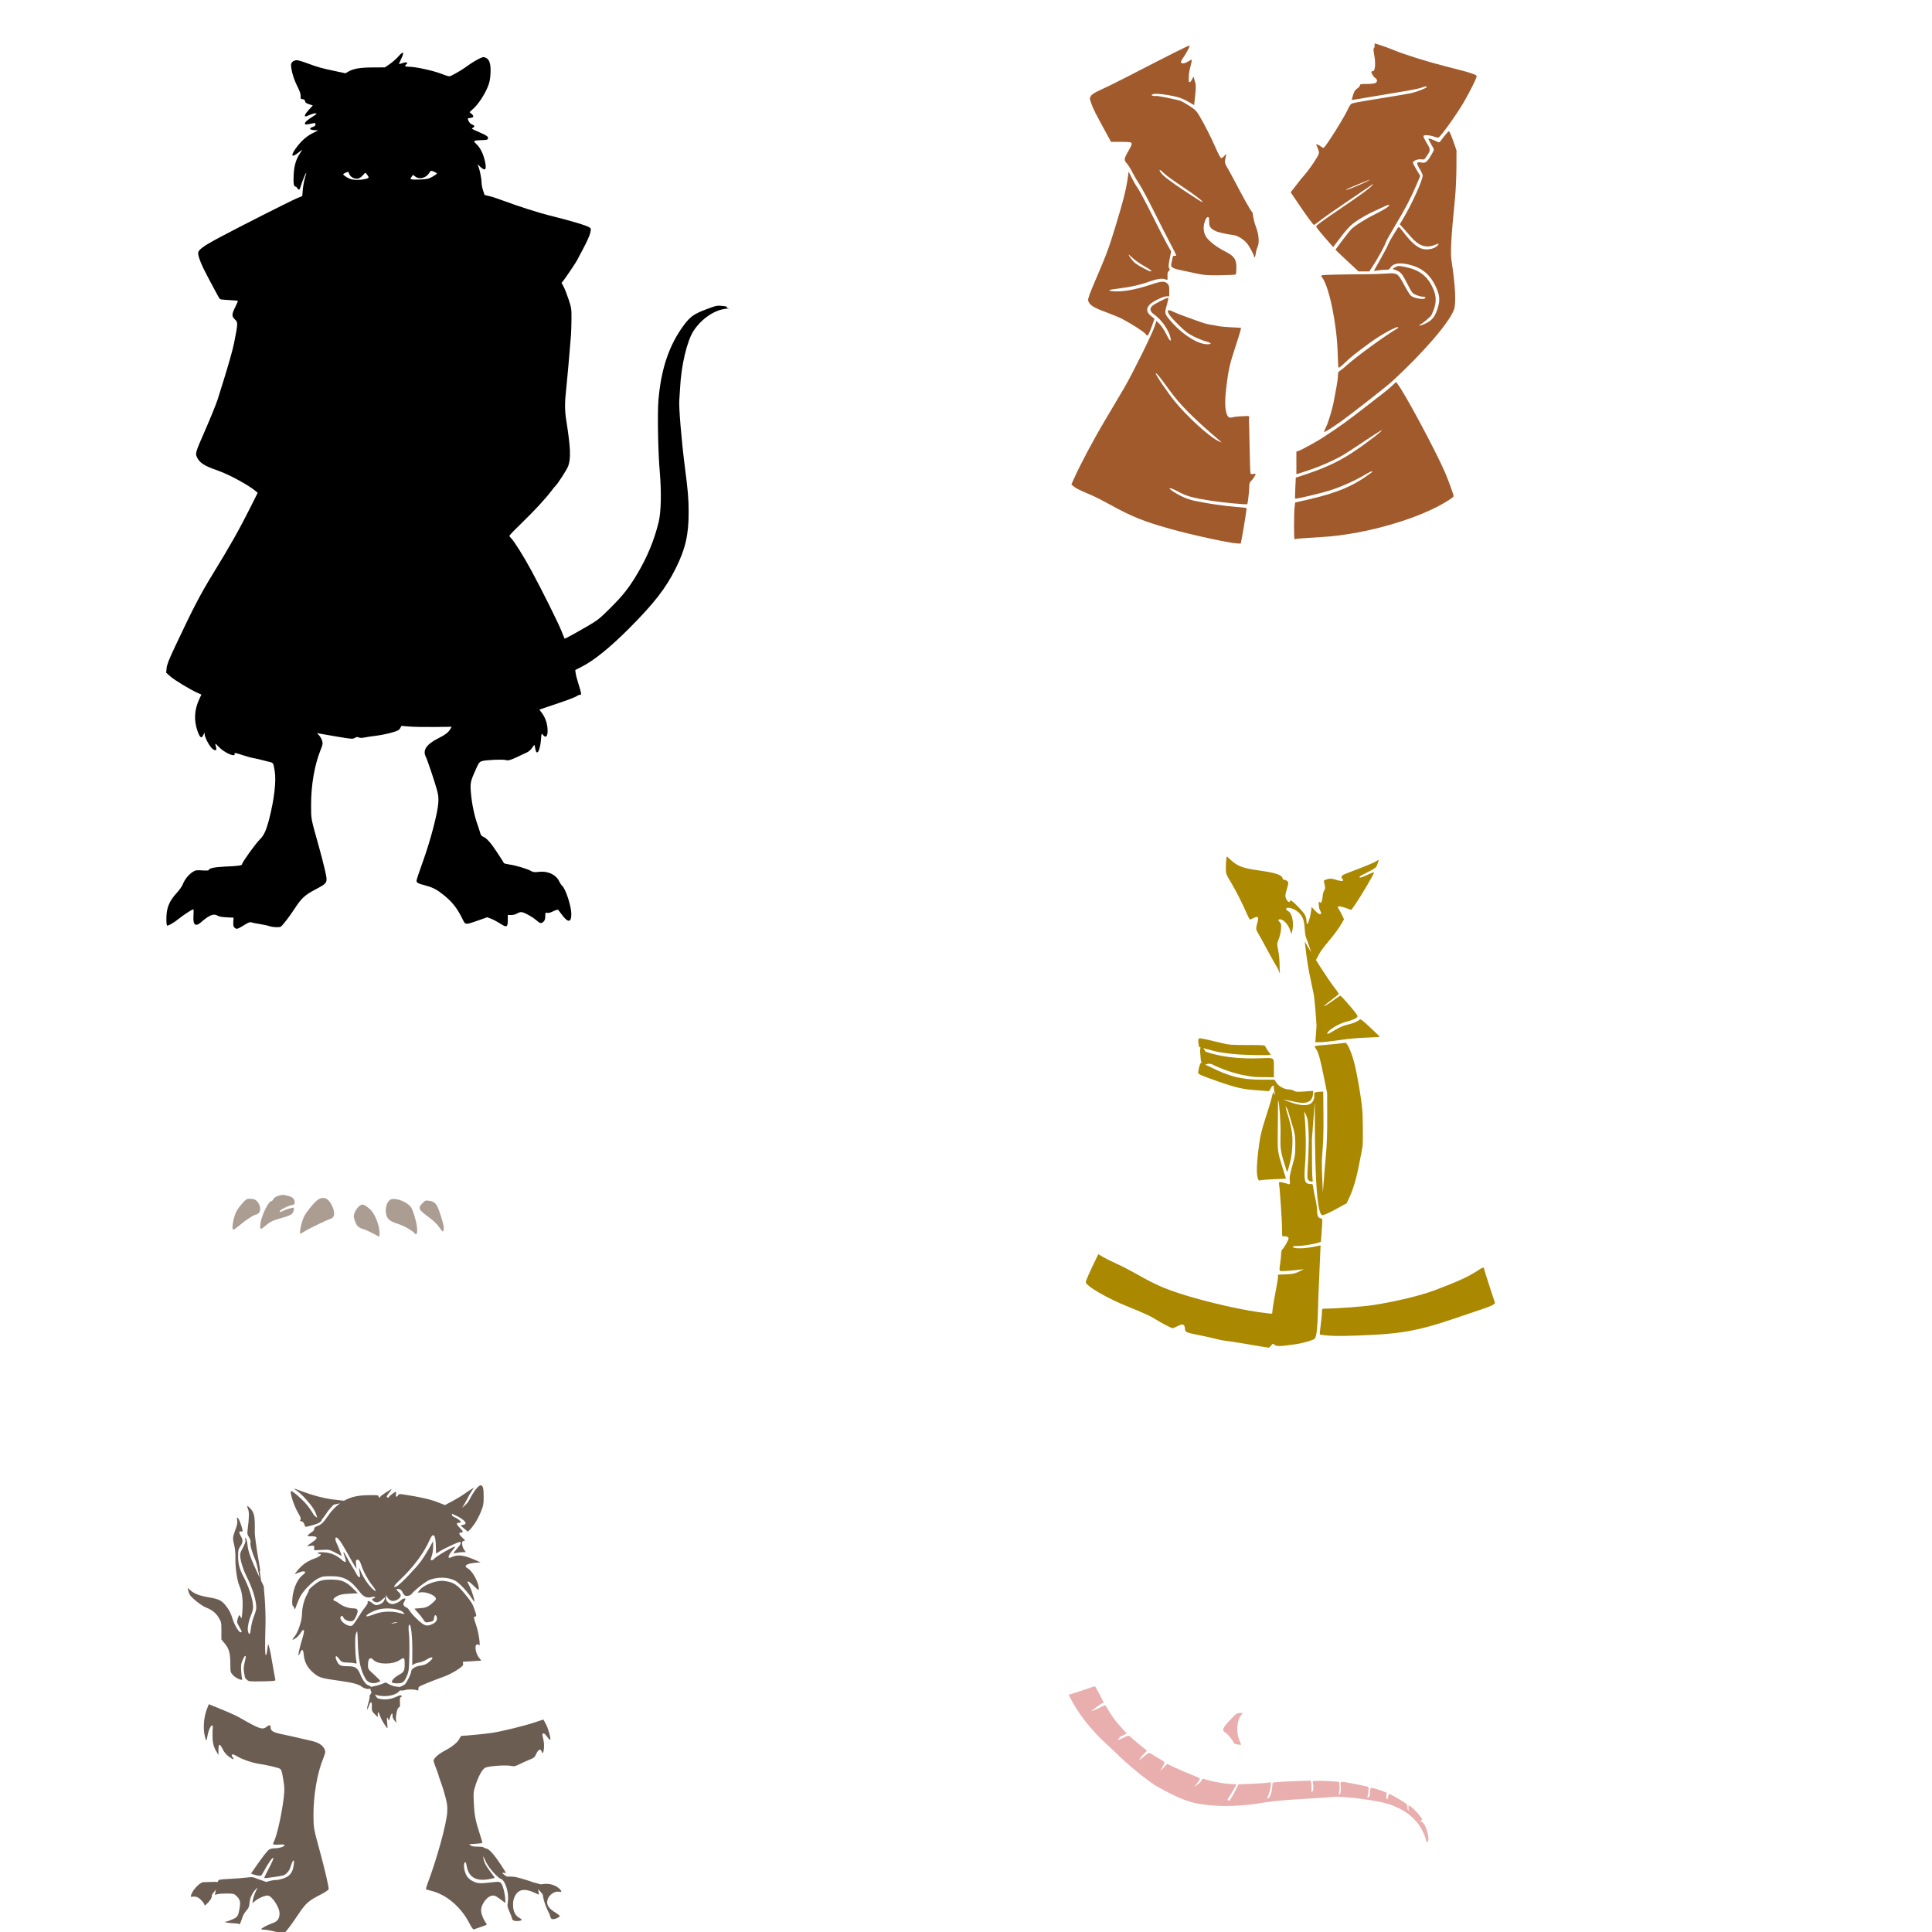
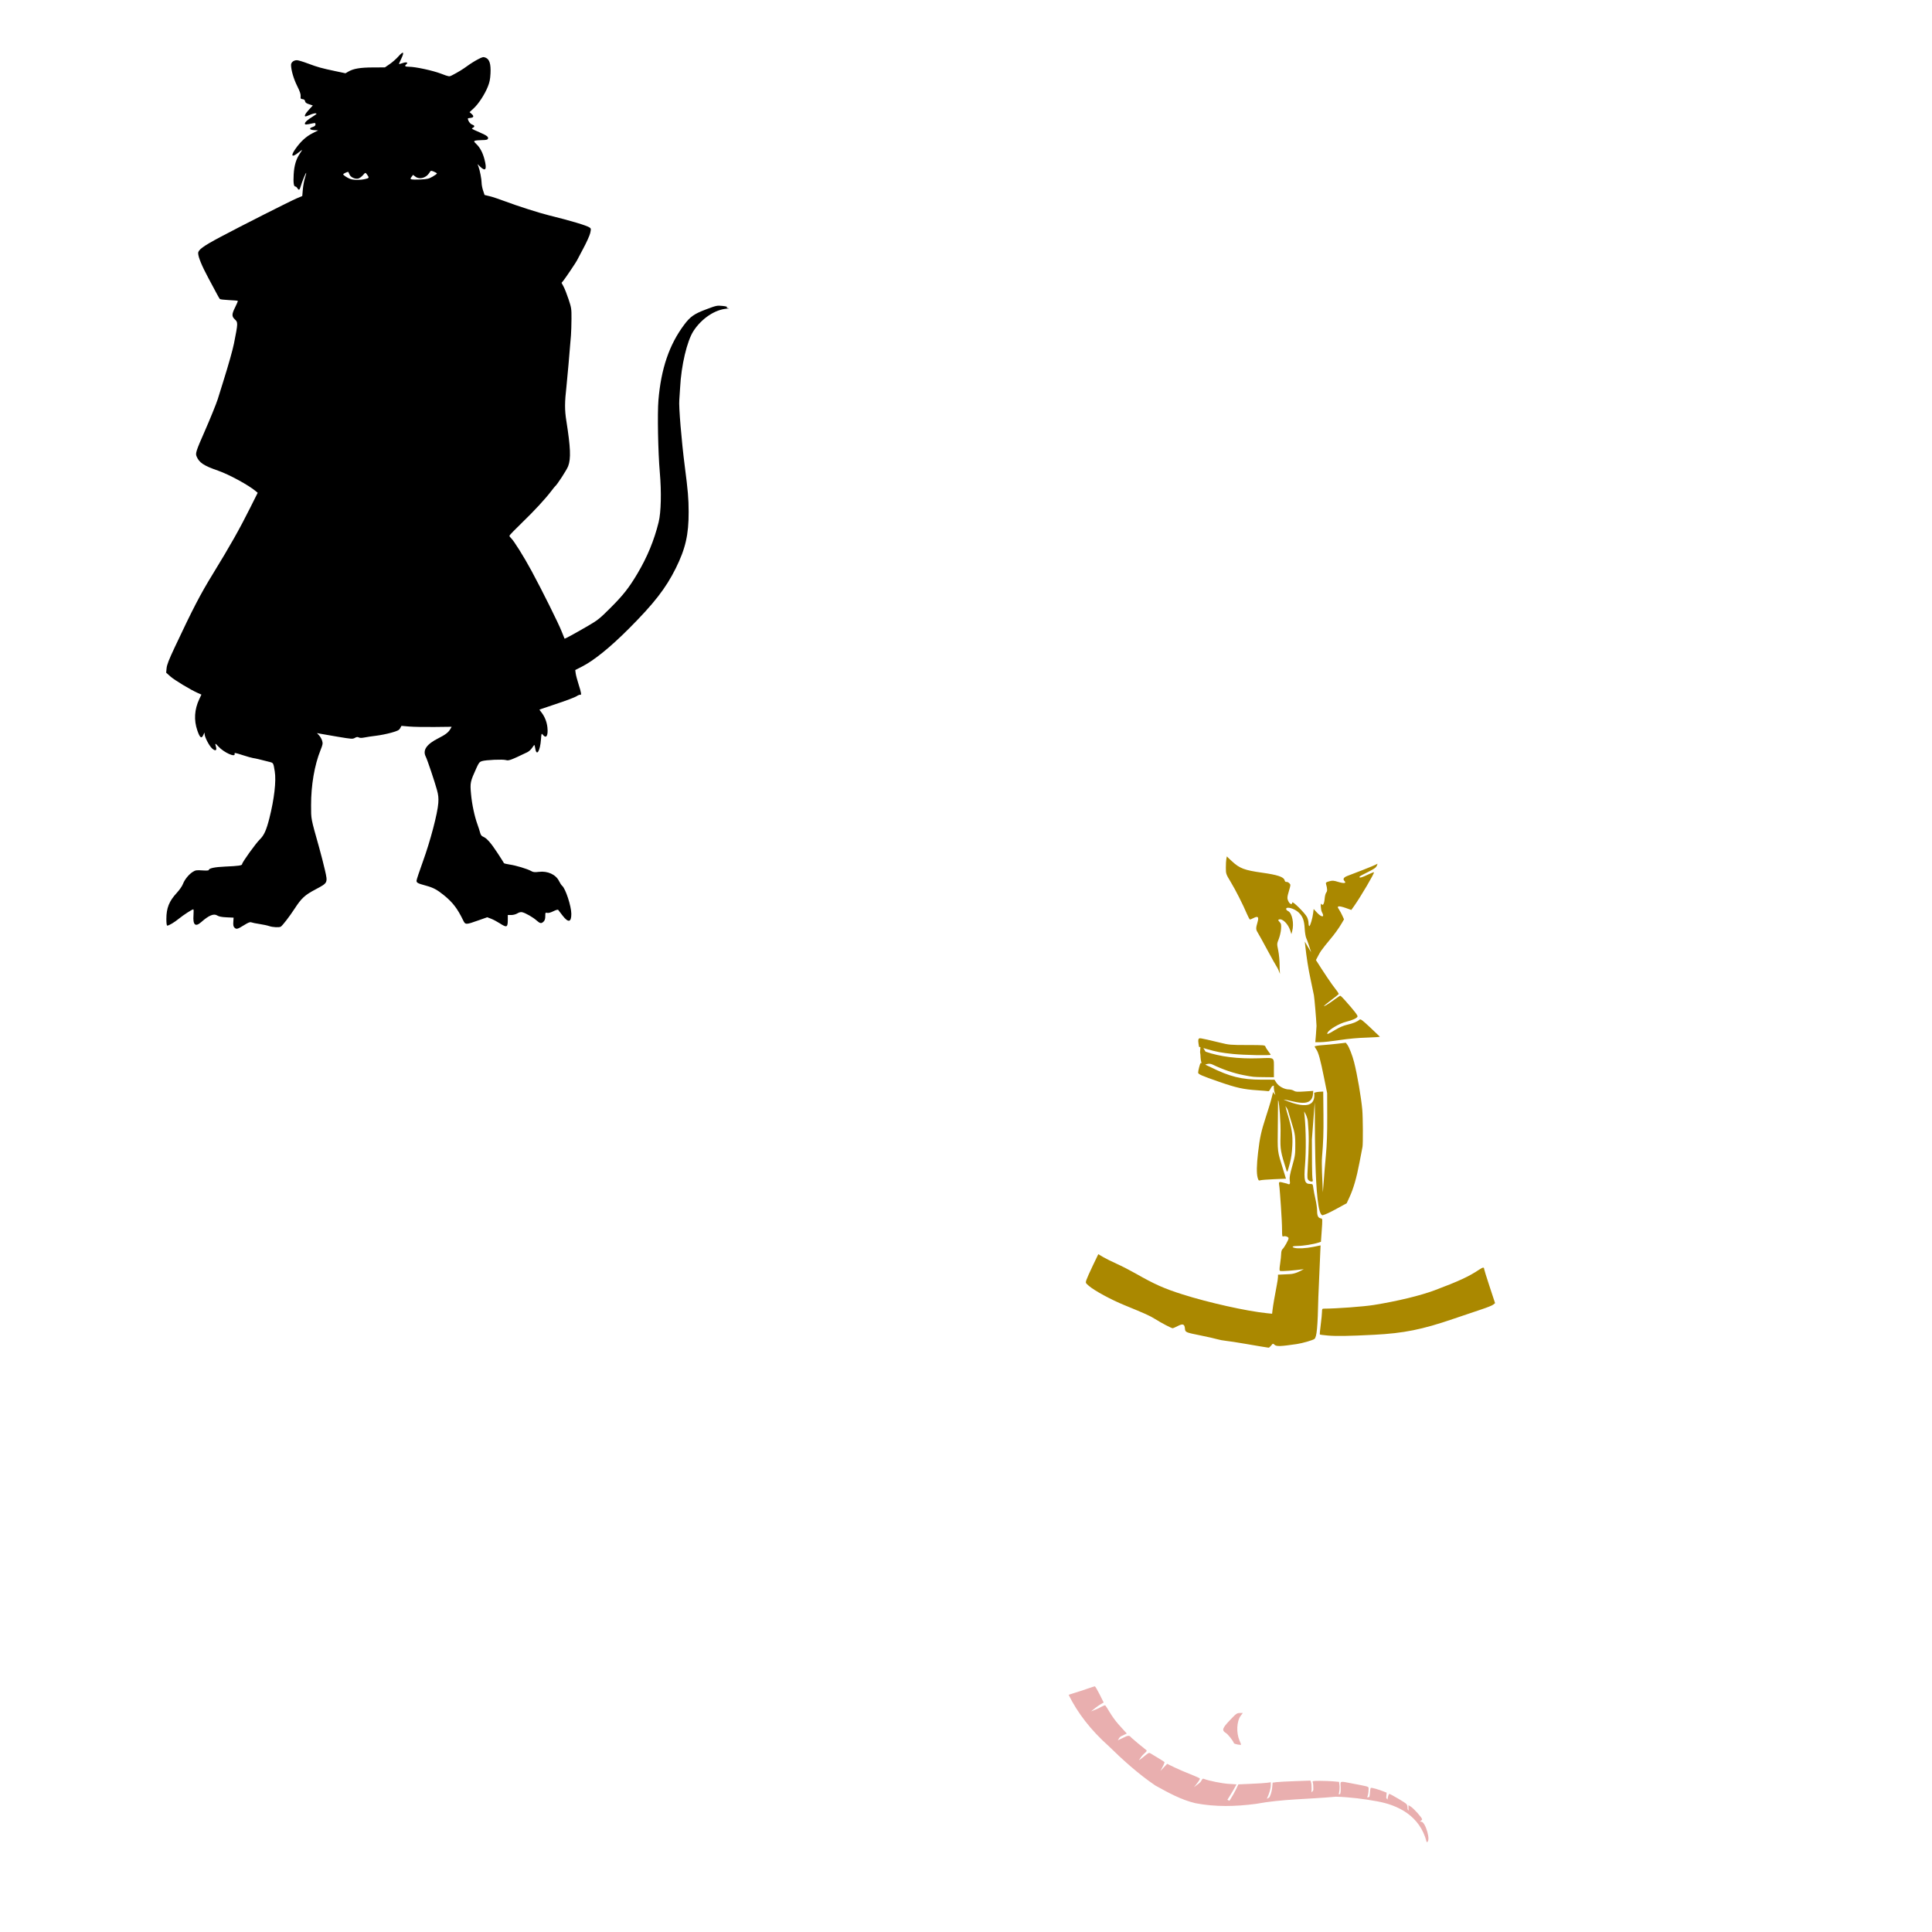
<svg xmlns="http://www.w3.org/2000/svg" xmlns:ns1="http://www.inkscape.org/namespaces/inkscape" xmlns:ns2="http://sodipodi.sourceforge.net/DTD/sodipodi-0.dtd" width="1080" height="1080" id="svg2" version="1.1" ns1:version="0.47 r22583" ns2:docname="Raphael.svg">
  <defs id="defs4">
    <ns1:perspective ns2:type="inkscape:persp3d" ns1:vp_x="0 : 526.18109 : 1" ns1:vp_y="0 : 1000 : 0" ns1:vp_z="744.09448 : 526.18109 : 1" ns1:persp3d-origin="372.04724 : 350.78739 : 1" id="perspective10" />
    <ns1:perspective id="perspective2820" ns1:persp3d-origin="0.5 : 0.33333333 : 1" ns1:vp_z="1 : 0.5 : 1" ns1:vp_y="0 : 1000 : 0" ns1:vp_x="0 : 0.5 : 1" ns2:type="inkscape:persp3d" />
    <ns1:perspective id="perspective2996" ns1:persp3d-origin="0.5 : 0.33333333 : 1" ns1:vp_z="1 : 0.5 : 1" ns1:vp_y="0 : 1000 : 0" ns1:vp_x="0 : 0.5 : 1" ns2:type="inkscape:persp3d" />
    <ns1:perspective id="perspective3087" ns1:persp3d-origin="0.5 : 0.33333333 : 1" ns1:vp_z="1 : 0.5 : 1" ns1:vp_y="0 : 1000 : 0" ns1:vp_x="0 : 0.5 : 1" ns2:type="inkscape:persp3d" />
    <ns1:perspective id="perspective3144" ns1:persp3d-origin="0.5 : 0.33333333 : 1" ns1:vp_z="1 : 0.5 : 1" ns1:vp_y="0 : 1000 : 0" ns1:vp_x="0 : 0.5 : 1" ns2:type="inkscape:persp3d" />
    <ns1:perspective id="perspective3216" ns1:persp3d-origin="0.5 : 0.33333333 : 1" ns1:vp_z="1 : 0.5 : 1" ns1:vp_y="0 : 1000 : 0" ns1:vp_x="0 : 0.5 : 1" ns2:type="inkscape:persp3d" />
    <ns1:perspective id="perspective3285" ns1:persp3d-origin="0.5 : 0.33333333 : 1" ns1:vp_z="1 : 0.5 : 1" ns1:vp_y="0 : 1000 : 0" ns1:vp_x="0 : 0.5 : 1" ns2:type="inkscape:persp3d" />
    <ns1:perspective id="perspective3426" ns1:persp3d-origin="0.5 : 0.33333333 : 1" ns1:vp_z="1 : 0.5 : 1" ns1:vp_y="0 : 1000 : 0" ns1:vp_x="0 : 0.5 : 1" ns2:type="inkscape:persp3d" />
    <ns1:perspective id="perspective3553" ns1:persp3d-origin="0.5 : 0.33333333 : 1" ns1:vp_z="1 : 0.5 : 1" ns1:vp_y="0 : 1000 : 0" ns1:vp_x="0 : 0.5 : 1" ns2:type="inkscape:persp3d" />
    <ns1:perspective id="perspective3581" ns1:persp3d-origin="0.5 : 0.33333333 : 1" ns1:vp_z="1 : 0.5 : 1" ns1:vp_y="0 : 1000 : 0" ns1:vp_x="0 : 0.5 : 1" ns2:type="inkscape:persp3d" />
    <ns1:perspective id="perspective3599" ns1:persp3d-origin="0.5 : 0.33333333 : 1" ns1:vp_z="1 : 0.5 : 1" ns1:vp_y="0 : 1000 : 0" ns1:vp_x="0 : 0.5 : 1" ns2:type="inkscape:persp3d" />
    <ns1:perspective id="perspective3871" ns1:persp3d-origin="0.5 : 0.33333333 : 1" ns1:vp_z="1 : 0.5 : 1" ns1:vp_y="0 : 1000 : 0" ns1:vp_x="0 : 0.5 : 1" ns2:type="inkscape:persp3d" />
    <ns1:perspective id="perspective3964" ns1:persp3d-origin="0.5 : 0.33333333 : 1" ns1:vp_z="1 : 0.5 : 1" ns1:vp_y="0 : 1000 : 0" ns1:vp_x="0 : 0.5 : 1" ns2:type="inkscape:persp3d" />
    <ns1:perspective id="perspective4105" ns1:persp3d-origin="0.5 : 0.33333333 : 1" ns1:vp_z="1 : 0.5 : 1" ns1:vp_y="0 : 1000 : 0" ns1:vp_x="0 : 0.5 : 1" ns2:type="inkscape:persp3d" />
    <ns1:perspective id="perspective4263" ns1:persp3d-origin="0.5 : 0.33333333 : 1" ns1:vp_z="1 : 0.5 : 1" ns1:vp_y="0 : 1000 : 0" ns1:vp_x="0 : 0.5 : 1" ns2:type="inkscape:persp3d" />
    <ns1:perspective id="perspective4459" ns1:persp3d-origin="0.5 : 0.33333333 : 1" ns1:vp_z="1 : 0.5 : 1" ns1:vp_y="0 : 1000 : 0" ns1:vp_x="0 : 0.5 : 1" ns2:type="inkscape:persp3d" />
    <ns1:perspective id="perspective4475" ns1:persp3d-origin="0.5 : 0.33333333 : 1" ns1:vp_z="1 : 0.5 : 1" ns1:vp_y="0 : 1000 : 0" ns1:vp_x="0 : 0.5 : 1" ns2:type="inkscape:persp3d" />
    <ns1:perspective id="perspective4509" ns1:persp3d-origin="0.5 : 0.33333333 : 1" ns1:vp_z="1 : 0.5 : 1" ns1:vp_y="0 : 1000 : 0" ns1:vp_x="0 : 0.5 : 1" ns2:type="inkscape:persp3d" />
    <ns1:perspective id="perspective4539" ns1:persp3d-origin="0.5 : 0.33333333 : 1" ns1:vp_z="1 : 0.5 : 1" ns1:vp_y="0 : 1000 : 0" ns1:vp_x="0 : 0.5 : 1" ns2:type="inkscape:persp3d" />
    <ns1:perspective id="perspective4801" ns1:persp3d-origin="0.5 : 0.33333333 : 1" ns1:vp_z="1 : 0.5 : 1" ns1:vp_y="0 : 1000 : 0" ns1:vp_x="0 : 0.5 : 1" ns2:type="inkscape:persp3d" />
    <ns1:perspective id="perspective4824" ns1:persp3d-origin="0.5 : 0.33333333 : 1" ns1:vp_z="1 : 0.5 : 1" ns1:vp_y="0 : 1000 : 0" ns1:vp_x="0 : 0.5 : 1" ns2:type="inkscape:persp3d" />
    <ns1:perspective id="perspective4859" ns1:persp3d-origin="0.5 : 0.33333333 : 1" ns1:vp_z="1 : 0.5 : 1" ns1:vp_y="0 : 1000 : 0" ns1:vp_x="0 : 0.5 : 1" ns2:type="inkscape:persp3d" />
    <ns1:perspective id="perspective5300" ns1:persp3d-origin="0.5 : 0.33333333 : 1" ns1:vp_z="1 : 0.5 : 1" ns1:vp_y="0 : 1000 : 0" ns1:vp_x="0 : 0.5 : 1" ns2:type="inkscape:persp3d" />
    <ns1:perspective id="perspective5425" ns1:persp3d-origin="0.5 : 0.33333333 : 1" ns1:vp_z="1 : 0.5 : 1" ns1:vp_y="0 : 1000 : 0" ns1:vp_x="0 : 0.5 : 1" ns2:type="inkscape:persp3d" />
    <ns1:perspective id="perspective5439" ns1:persp3d-origin="0.5 : 0.33333333 : 1" ns1:vp_z="1 : 0.5 : 1" ns1:vp_y="0 : 1000 : 0" ns1:vp_x="0 : 0.5 : 1" ns2:type="inkscape:persp3d" />
    <ns1:perspective id="perspective5453" ns1:persp3d-origin="0.5 : 0.33333333 : 1" ns1:vp_z="1 : 0.5 : 1" ns1:vp_y="0 : 1000 : 0" ns1:vp_x="0 : 0.5 : 1" ns2:type="inkscape:persp3d" />
    <ns1:perspective id="perspective5471" ns1:persp3d-origin="0.5 : 0.33333333 : 1" ns1:vp_z="1 : 0.5 : 1" ns1:vp_y="0 : 1000 : 0" ns1:vp_x="0 : 0.5 : 1" ns2:type="inkscape:persp3d" />
    <ns1:perspective id="perspective5485" ns1:persp3d-origin="0.5 : 0.33333333 : 1" ns1:vp_z="1 : 0.5 : 1" ns1:vp_y="0 : 1000 : 0" ns1:vp_x="0 : 0.5 : 1" ns2:type="inkscape:persp3d" />
    <ns1:perspective id="perspective5800" ns1:persp3d-origin="0.5 : 0.33333333 : 1" ns1:vp_z="1 : 0.5 : 1" ns1:vp_y="0 : 1000 : 0" ns1:vp_x="0 : 0.5 : 1" ns2:type="inkscape:persp3d" />
    <ns1:perspective id="perspective5814" ns1:persp3d-origin="0.5 : 0.33333333 : 1" ns1:vp_z="1 : 0.5 : 1" ns1:vp_y="0 : 1000 : 0" ns1:vp_x="0 : 0.5 : 1" ns2:type="inkscape:persp3d" />
    <ns1:perspective id="perspective5831" ns1:persp3d-origin="0.5 : 0.33333333 : 1" ns1:vp_z="1 : 0.5 : 1" ns1:vp_y="0 : 1000 : 0" ns1:vp_x="0 : 0.5 : 1" ns2:type="inkscape:persp3d" />
    <ns1:perspective id="perspective5845" ns1:persp3d-origin="0.5 : 0.33333333 : 1" ns1:vp_z="1 : 0.5 : 1" ns1:vp_y="0 : 1000 : 0" ns1:vp_x="0 : 0.5 : 1" ns2:type="inkscape:persp3d" />
    <ns1:perspective id="perspective5859" ns1:persp3d-origin="0.5 : 0.33333333 : 1" ns1:vp_z="1 : 0.5 : 1" ns1:vp_y="0 : 1000 : 0" ns1:vp_x="0 : 0.5 : 1" ns2:type="inkscape:persp3d" />
    <ns1:perspective id="perspective5877" ns1:persp3d-origin="0.5 : 0.33333333 : 1" ns1:vp_z="1 : 0.5 : 1" ns1:vp_y="0 : 1000 : 0" ns1:vp_x="0 : 0.5 : 1" ns2:type="inkscape:persp3d" />
    <ns1:perspective id="perspective6316" ns1:persp3d-origin="0.5 : 0.33333333 : 1" ns1:vp_z="1 : 0.5 : 1" ns1:vp_y="0 : 1000 : 0" ns1:vp_x="0 : 0.5 : 1" ns2:type="inkscape:persp3d" />
    <ns1:perspective id="perspective6455" ns1:persp3d-origin="0.5 : 0.33333333 : 1" ns1:vp_z="1 : 0.5 : 1" ns1:vp_y="0 : 1000 : 0" ns1:vp_x="0 : 0.5 : 1" ns2:type="inkscape:persp3d" />
    <ns1:perspective id="perspective6486" ns1:persp3d-origin="0.5 : 0.33333333 : 1" ns1:vp_z="1 : 0.5 : 1" ns1:vp_y="0 : 1000 : 0" ns1:vp_x="0 : 0.5 : 1" ns2:type="inkscape:persp3d" />
    <ns1:perspective id="perspective6500" ns1:persp3d-origin="0.5 : 0.33333333 : 1" ns1:vp_z="1 : 0.5 : 1" ns1:vp_y="0 : 1000 : 0" ns1:vp_x="0 : 0.5 : 1" ns2:type="inkscape:persp3d" />
    <ns1:perspective id="perspective7178" ns1:persp3d-origin="0.5 : 0.33333333 : 1" ns1:vp_z="1 : 0.5 : 1" ns1:vp_y="0 : 1000 : 0" ns1:vp_x="0 : 0.5 : 1" ns2:type="inkscape:persp3d" />
    <ns1:perspective id="perspective7623" ns1:persp3d-origin="0.5 : 0.33333333 : 1" ns1:vp_z="1 : 0.5 : 1" ns1:vp_y="0 : 1000 : 0" ns1:vp_x="0 : 0.5 : 1" ns2:type="inkscape:persp3d" />
  </defs>
  <ns2:namedview id="base" pagecolor="#ffffff" bordercolor="#666666" borderopacity="1.0" ns1:pageopacity="0.0" ns1:pageshadow="2" ns1:zoom="0.24650528" ns1:cx="929.69493" ns1:cy="-193.13737" ns1:document-units="px" ns1:current-layer="layer1" showgrid="false" units="in" ns1:window-width="1280" ns1:window-height="1005" ns1:window-x="-4" ns1:window-y="-4" ns1:window-maximized="1" showguides="true" ns1:guide-bbox="true" />
  <g ns1:label="Layer 1" ns1:groupmode="layer" id="layer1" transform="translate(0,27.638)">
    <path style="fill:#000000" d="m 225.175,1.836 c -0.349,-0.054 -1.142,0.576 -2.335,1.936 -1.214,1.384 -3.436,3.353 -4.94,4.384 l -2.733,1.879 -6.762,0.028 c -7.157,0.032 -10.889,0.676 -13.751,2.363 l -1.523,0.897 -5.537,-1.167 c -7.919,-1.668 -9.988,-2.239 -15.474,-4.299 -2.685,-1.008 -5.443,-1.836 -6.135,-1.836 -1.819,0 -3.298,1.187 -3.288,2.648 0.018,2.875 1.483,7.881 3.416,11.73 1.487,2.961 2.041,4.576 1.95,5.694 -0.113,1.393 0.003,1.582 1.096,1.708 0.857,0.099 1.267,0.441 1.367,1.139 0.104,0.732 0.692,1.182 2.235,1.694 l 2.107,0.698 -2.221,2.406 c -2.05,2.23 -2.767,3.715 -1.808,3.715 0.219,0 1.35,-0.422 2.52,-0.94 1.169,-0.517 2.581,-0.876 3.132,-0.797 0.829,0.118 0.559,0.417 -1.509,1.708 -3.176,1.983 -4.541,3.203 -4.541,4.043 0,0.674 0.579,0.649 4.441,-0.171 1.29,-0.274 1.48,-0.201 1.48,0.612 0,0.665 -0.47,1.086 -1.623,1.466 -2.193,0.724 -1.745,1.564 0.925,1.737 l 2.192,0.142 -3.132,1.58 c -3.579,1.801 -6.644,4.598 -9.566,8.755 -2.814,4.002 -2.059,5.028 1.58,2.135 1.1,-0.874 2.068,-1.594 2.149,-1.594 0.082,0 -0.475,0.919 -1.238,2.05 -2.134,3.161 -3.199,6.748 -3.473,11.673 -0.262,4.709 0.023,6.776 0.925,6.776 0.311,0 0.812,0.41 1.125,0.911 0.846,1.354 1.274,1.123 1.879,-1.025 0.663,-2.354 2.851,-7.725 3.061,-7.516 0.083,0.083 -0.242,1.38 -0.712,2.89 -0.47,1.509 -0.992,4.399 -1.167,6.406 l -0.313,3.644 -3.032,1.281 c -3.716,1.574 -31.374,15.566 -42.933,21.723 -9.49,5.055 -12.243,7.074 -12.228,8.954 0.017,2.147 2.033,7.078 5.723,13.936 1.977,3.675 4.147,7.714 4.812,8.982 0.665,1.268 1.381,2.491 1.594,2.705 0.213,0.213 2.506,0.48 5.096,0.598 2.59,0.118 4.807,0.308 4.925,0.427 0.119,0.119 -0.516,1.672 -1.409,3.445 -2.001,3.974 -2.047,5.217 -0.256,6.89 1.835,1.714 1.819,1.931 -0.456,13.438 -0.718,3.631 -3.029,11.822 -6.178,21.865 -1.414,4.51 -2.733,8.738 -2.932,9.395 -0.661,2.181 -4.436,11.468 -7.288,17.936 -4.759,10.791 -5.237,12.256 -4.541,13.936 1.471,3.551 3.979,5.232 11.986,8 6.15,2.126 17.197,8.14 21.154,11.516 l 1.039,0.883 -4.057,8.114 c -6.018,12.043 -11.37,21.536 -21.025,37.268 -6.976,11.366 -11.106,19.305 -21.196,40.77 -3.349,7.124 -4.452,9.93 -4.641,11.858 l -0.242,2.534 2.363,2.121 c 2.264,2.035 11.342,7.504 15.402,9.281 l 1.936,0.854 -1.181,2.505 c -2.732,5.833 -3.098,11.733 -1.096,17.552 1.448,4.208 2.349,4.833 3.416,2.377 0.619,-1.424 0.652,-1.433 0.669,-0.299 0.025,1.64 2.443,6.326 4.071,7.886 1.792,1.717 2.893,1.37 2.292,-0.726 -0.66,-2.302 -0.56,-2.32 1.395,-0.199 3.057,3.317 9.574,6.236 8.997,4.029 -0.186,-0.711 0.351,-0.629 4.399,0.683 2.53,0.82 5.213,1.581 5.965,1.68 1.235,0.162 3.612,0.718 9.21,2.164 2.119,0.547 2.095,0.513 2.876,5.367 0.857,5.326 -0.309,15.436 -3.004,26.065 -1.697,6.695 -2.983,9.561 -5.324,11.844 -2.321,2.263 -9.908,12.817 -9.908,13.78 0,0.825 -1.852,1.103 -9.552,1.438 -5.854,0.254 -9.125,0.953 -9.125,1.95 0,0.261 -1.44,0.333 -3.602,0.185 -3.177,-0.218 -3.804,-0.118 -5.239,0.769 -2.257,1.395 -4.652,4.329 -5.58,6.819 -0.44,1.181 -1.939,3.34 -3.431,4.954 -4.292,4.643 -5.829,8.471 -5.836,14.563 -0.003,2.301 0.18,3.758 0.47,3.758 0.945,0 3.981,-1.809 6.548,-3.9 2.561,-2.086 7.391,-5.21 8.057,-5.21 0.183,0 0.224,1.497 0.086,3.331 -0.409,5.411 1.048,6.7 4.313,3.815 4.349,-3.843 7.072,-4.948 9.039,-3.658 0.833,0.546 2.431,0.853 5.139,0.982 l 3.929,0.185 -0.157,2.377 c -0.112,1.764 0.04,2.589 0.598,3.146 1.107,1.107 1.719,0.959 5.295,-1.267 2.54,-1.581 3.45,-1.928 4.214,-1.623 0.536,0.214 2.605,0.632 4.584,0.925 1.979,0.293 4.413,0.816 5.409,1.167 1.925,0.679 5.717,0.843 6.477,0.285 1.115,-0.82 4.881,-5.719 7.602,-9.893 3.958,-6.073 5.717,-7.7 11.815,-10.933 6.897,-3.656 6.859,-3.57 5.224,-10.776 -0.703,-3.096 -2.171,-8.8 -3.26,-12.684 -4.698,-16.763 -4.464,-15.499 -4.484,-23.46 -0.028,-11.271 1.885,-22.465 5.267,-30.89 1.279,-3.188 1.376,-3.731 0.911,-5.281 -0.285,-0.951 -1.06,-2.304 -1.708,-3.004 l -1.182,-1.267 1.523,0.299 c 0.835,0.168 5.304,0.945 9.936,1.722 7.937,1.333 8.505,1.368 9.723,0.669 0.976,-0.56 1.513,-0.62 2.192,-0.256 0.628,0.336 1.605,0.345 3.26,0.014 1.303,-0.261 4.222,-0.703 6.477,-0.968 2.255,-0.265 6.03,-1.018 8.385,-1.68 3.64,-1.023 4.391,-1.406 5.011,-2.52 l 0.726,-1.31 4.327,0.37 c 2.38,0.201 8.698,0.32 14.036,0.256 l 9.694,-0.114 -0.811,1.395 c -1.041,1.767 -2.781,3.087 -6.52,4.968 -6.728,3.384 -9.01,6.71 -7.118,10.392 0.842,1.638 4.987,13.968 6.235,18.548 0.784,2.876 0.943,4.412 0.754,7.288 -0.376,5.735 -4.468,21.302 -8.57,32.599 -1.981,5.455 -3.602,10.336 -3.602,10.847 0,1.16 0.684,1.524 5.239,2.762 4.128,1.122 6.218,2.238 10.064,5.352 4.879,3.95 7.549,7.416 10.719,13.95 1.285,2.648 1.404,2.651 8.655,0.085 l 4.854,-1.708 2.164,0.826 c 1.189,0.454 3.362,1.607 4.84,2.562 3.994,2.582 4.484,2.341 4.484,-2.178 l 0,-2.463 1.936,0 c 1.133,0 2.554,-0.391 3.431,-0.925 1.013,-0.618 1.898,-0.819 2.733,-0.626 1.831,0.422 6.009,2.821 7.957,4.569 1.974,1.771 2.721,1.891 3.986,0.626 0.647,-0.647 0.911,-1.526 0.911,-3.018 0,-1.974 0.063,-2.074 1.068,-1.822 0.681,0.171 1.931,-0.164 3.459,-0.925 1.398,-0.697 2.519,-1.009 2.69,-0.754 0.162,0.24 1.286,1.696 2.491,3.246 3.185,4.096 4.871,3.729 4.854,-1.039 -0.015,-4.256 -3.233,-14.096 -5.125,-15.659 -0.404,-0.333 -1.172,-1.483 -1.694,-2.562 -1.809,-3.736 -6.348,-5.838 -11.331,-5.239 -2.399,0.288 -3.141,0.215 -4.327,-0.47 -2.041,-1.178 -8.516,-3.128 -12.057,-3.63 -1.658,-0.235 -3.079,-0.599 -3.146,-0.797 -0.067,-0.198 -1.661,-2.718 -3.545,-5.594 -3.747,-5.722 -6.031,-8.312 -8.029,-9.139 -0.971,-0.402 -1.414,-1.013 -1.779,-2.42 -0.268,-1.035 -0.888,-2.947 -1.367,-4.256 -1.704,-4.659 -3.137,-11.378 -3.658,-17.096 -0.589,-6.451 -0.488,-6.92 3.061,-14.762 1.254,-2.772 1.702,-3.327 2.989,-3.73 2.248,-0.703 11.73,-1.114 13.481,-0.584 1.515,0.459 2.72,0.023 11.943,-4.413 0.875,-0.421 2.083,-1.538 2.69,-2.477 0.608,-0.939 1.176,-1.642 1.267,-1.552 0.091,0.091 0.325,1.064 0.512,2.164 0.743,4.35 2.681,1.123 3.146,-5.239 0.258,-3.527 0.286,-3.585 1.068,-2.619 1.901,2.348 3.019,0.525 2.534,-4.114 -0.319,-3.056 -1.457,-5.945 -3.274,-8.328 l -1.21,-1.594 1.11,-0.427 c 0.614,-0.233 4.974,-1.704 9.68,-3.274 4.706,-1.57 9.203,-3.293 9.993,-3.829 0.79,-0.536 1.688,-0.899 1.993,-0.797 0.861,0.287 0.673,-1.031 -0.826,-5.708 -0.761,-2.375 -1.507,-5.169 -1.651,-6.221 l -0.256,-1.922 3.673,-1.865 c 6.718,-3.409 15.784,-10.729 26.292,-21.253 14.071,-14.091 20.703,-22.633 26.221,-33.752 5.466,-11.013 7.248,-18.859 7.203,-31.574 -0.027,-7.521 -0.373,-11.614 -2.178,-25.595 -1.807,-13.997 -3.419,-33.448 -3.046,-36.826 0.101,-0.918 0.307,-4.065 0.456,-6.989 0.629,-12.424 3.85,-26.068 7.473,-31.659 4.604,-7.104 12.289,-12.169 18.961,-12.498 1.192,-0.059 1.229,-0.09 0.27,-0.27 -0.77,-0.145 -0.923,-0.316 -0.512,-0.569 0.347,-0.214 -0.695,-0.497 -2.548,-0.683 -3.004,-0.302 -3.388,-0.226 -9.167,1.95 -6.64,2.5 -8.821,4.043 -12.228,8.598 -8.315,11.116 -12.871,24.46 -14.363,42.051 -0.627,7.391 -0.223,29.116 0.754,40.314 0.981,11.239 0.716,22.465 -0.655,28.015 -2.499,10.12 -6.352,19.457 -11.844,28.698 -4.765,8.017 -7.935,12.045 -15.274,19.374 -5.808,5.8 -6.956,6.71 -12.328,9.836 -7.499,4.365 -13.011,7.368 -13.139,7.16 -0.055,-0.089 -0.789,-1.899 -1.623,-4.029 -1.77,-4.519 -10.872,-22.833 -16.84,-33.865 -4.318,-7.982 -9.9,-16.896 -11.459,-18.306 -0.496,-0.449 -0.897,-1.042 -0.897,-1.324 0,-0.282 3.126,-3.523 6.947,-7.203 6.84,-6.589 13.144,-13.409 16.527,-17.879 0.948,-1.253 1.855,-2.38 2.021,-2.505 1.119,-0.843 6.509,-9.13 7.331,-11.274 1.609,-4.197 1.358,-10.418 -1.011,-25.396 -0.973,-6.149 -0.948,-10.269 0.085,-19.36 0.386,-3.395 1.783,-19.267 2.505,-28.47 0.138,-1.754 0.263,-5.854 0.285,-9.111 0.037,-5.632 -0.04,-6.167 -1.609,-10.933 -0.907,-2.756 -2.175,-5.965 -2.804,-7.132 l -1.139,-2.121 1.082,-1.295 c 1.048,-1.258 7.587,-11.001 7.587,-11.303 0,-0.083 1.528,-2.983 3.402,-6.449 1.874,-3.466 3.655,-7.417 3.957,-8.769 0.504,-2.254 0.486,-2.505 -0.313,-3.089 -1.507,-1.102 -10.545,-3.807 -22.762,-6.819 -5.54,-1.365 -17.907,-5.32 -24.912,-7.972 -2.839,-1.075 -6.486,-2.289 -8.114,-2.69 l -2.961,-0.726 -0.826,-2.477 c -0.455,-1.362 -0.826,-3.291 -0.826,-4.285 0.003,-2.001 -0.968,-7.032 -1.765,-9.139 l -0.512,-1.352 1.523,1.48 c 2.999,2.899 3.813,1.48 2.363,-4.114 -0.954,-3.683 -2.476,-6.585 -4.484,-8.513 -1.441,-1.384 -1.549,-1.627 -0.84,-1.908 0.446,-0.176 2.201,-0.338 3.9,-0.356 2.316,-0.024 3.147,-0.209 3.345,-0.726 0.42,-1.093 -0.463,-1.773 -4.726,-3.644 -4.775,-2.096 -4.635,-1.993 -3.644,-2.548 1.163,-0.651 0.971,-1.295 -0.541,-1.822 -1.089,-0.38 -2.306,-2.179 -2.306,-3.402 0,-0.072 0.643,-0.192 1.438,-0.27 1.864,-0.184 2.097,-0.981 0.655,-2.235 l -1.139,-0.996 2.278,-2.093 c 2.732,-2.508 6.154,-7.737 7.929,-12.128 0.989,-2.446 1.333,-4.171 1.495,-7.417 0.262,-5.276 -0.544,-7.897 -2.719,-8.797 -1.301,-0.539 -1.657,-0.453 -4.37,0.954 -1.623,0.842 -4.203,2.455 -5.737,3.587 -2.602,1.921 -5.304,3.572 -8.812,5.381 -1.433,0.739 -1.565,0.71 -5.922,-0.954 -4.705,-1.797 -14.367,-3.885 -18.008,-3.9 -2.249,-0.009 -2.663,-0.402 -1.466,-1.395 1.217,-1.01 0.022,-1.4 -2.05,-0.669 -1.086,0.383 -2.035,0.635 -2.093,0.569 -0.058,-0.065 0.495,-1.336 1.224,-2.833 1.092,-2.243 1.374,-3.447 0.925,-3.516 z m 15.901,66.023 c 0.304,-0.015 0.717,0.148 1.452,0.441 0.935,0.373 1.708,0.848 1.708,1.053 0,0.205 -1.08,0.993 -2.406,1.751 -2.096,1.199 -2.972,1.413 -6.719,1.594 -2.37,0.115 -4.657,0.066 -5.082,-0.1 -0.72,-0.28 -0.722,-0.368 0.043,-1.381 l 0.826,-1.096 1.395,1.039 c 2.304,1.703 6.006,0.632 7.758,-2.249 0.435,-0.716 0.634,-1.034 1.025,-1.053 z m -46.521,0.584 c 0.092,-0.007 0.146,0.007 0.171,0.043 0.067,0.096 0.367,0.75 0.669,1.452 0.646,1.503 2.983,2.605 4.769,2.263 0.689,-0.132 1.892,-0.971 2.676,-1.865 1.375,-1.566 1.445,-1.589 2.078,-0.74 1.625,2.175 1.597,2.302 -0.826,2.861 -2.858,0.66 -6.577,0.616 -8.37,-0.085 -1.693,-0.662 -3.872,-2.11 -3.872,-2.577 0,-0.33 2.058,-1.305 2.705,-1.352 z" id="path7755" />
-     <path id="path7735" style="fill:#ac9d93" d="m 247.978,657.597 c -0.401,-2.236 -2.623,-9.104 -3.485,-10.771 -1.074,-2.077 -2.258,-2.914 -4.57,-3.231 -1.984,-0.272 -2.216,-0.19 -3.725,1.319 -2.831,2.831 -2.486,3.501 4.416,8.573 1.788,1.313 3.869,3.393 4.996,4.991 1.759,2.494 1.964,2.651 2.297,1.751 0.201,-0.543 0.233,-1.728 0.07,-2.632 z m -14.755,2.031 c 0,-2.818 -2.237,-10.757 -3.522,-12.503 -2.049,-2.781 -7.884,-5.162 -10.835,-4.422 -2.415,0.606 -3.941,5.165 -2.933,8.764 0.709,2.532 2.277,3.734 6.639,5.087 3.159,0.98 7.972,3.713 9.222,5.236 0.966,1.177 1.429,0.476 1.429,-2.163 z m -21.648,-2.123 c -0.773,-2.982 -1.97,-5.65 -3.525,-7.856 -1.144,-1.623 -4.311,-3.945 -5.38,-3.945 -1.34,0 -3.496,2.174 -4.335,4.371 -0.747,1.957 -0.748,2.201 -0.008,4.548 0.952,3.02 1.835,3.894 4.94,4.89 1.318,0.423 3.832,1.554 5.585,2.514 l 3.189,1.745 0.138,-1.701 c 0.076,-0.936 -0.196,-2.99 -0.604,-4.565 z m -63.787,0.531 c 2.944,-2.522 4.566,-3.39 8.243,-4.411 6.385,-1.773 7.523,-2.373 8.037,-4.236 0.249,-0.9 0.348,-1.74 0.222,-1.867 -0.329,-0.329 -4.064,0.727 -6.164,1.741 -1.371,0.662 -1.781,0.719 -1.781,0.247 0,-0.738 5.192,-3.365 6.919,-3.501 1.514,-0.119 1.934,-1.386 1.036,-3.123 -0.635,-1.227 -1.878,-1.83 -5.109,-2.477 -2.134,-0.427 -5.766,0.873 -6.414,2.296 -0.282,0.618 -0.773,1.125 -1.091,1.125 -1.673,0.005 -5.709,8.458 -6.142,12.868 -0.298,3.031 0.036,3.23 2.245,1.338 z m -13.992,-0.62 c 3.496,-3.005 7.842,-5.833 9.468,-6.162 3.069,-0.62 2.823,-5.666 -0.394,-8.1 -0.481,-0.364 -1.823,-0.668 -2.983,-0.676 -1.963,-0.014 -2.255,0.146 -4.218,2.303 -1.16,1.275 -2.611,3.173 -3.224,4.22 -1.911,3.261 -3.274,10.778 -1.952,10.769 0.313,0 1.799,-1.061 3.303,-2.353 z m 36.775,3.108 c 2.388,-1.519 12.38,-6.311 14.384,-6.898 2.085,-0.611 2.423,-3.436 0.824,-6.872 -1.525,-3.274 -3.124,-4.747 -5.155,-4.747 -2.159,0 -3.943,1.396 -7.645,5.981 -2.371,2.936 -3.176,4.368 -4.098,7.288 -1.029,3.256 -1.511,6.775 -0.929,6.775 0.12,0 1.299,-0.687 2.619,-1.527 z" />
-     <path style="fill:#aa8800" d="m 685.819,451.077 -0.285,1.438 c -0.157,0.786 -0.276,2.987 -0.27,4.897 0.01,3.434 0.028,3.525 2.747,8.029 2.742,4.542 6.713,12.377 9.111,17.993 0.695,1.629 1.429,2.956 1.637,2.947 0.208,-0.01 1.151,-0.406 2.093,-0.883 2.326,-1.176 2.943,-0.575 2.178,2.121 -1.07,3.77 -1.054,4.285 0.085,6.121 0.604,0.972 3.026,5.352 5.381,9.737 2.354,4.384 4.751,8.66 5.324,9.509 0.504,0.746 1.183,2.326 1.694,3.787 -0.127,-1.509 -0.199,-3.03 -0.199,-4.527 0,-2.712 -0.33,-6.397 -0.769,-8.527 -0.77,-3.741 -0.782,-3.756 0.285,-6.434 0.588,-1.477 1.172,-3.992 1.281,-5.58 0.173,-2.521 0.065,-3.024 -0.826,-3.972 -0.868,-0.924 -0.917,-1.135 -0.313,-1.367 1.871,-0.718 5.122,2.472 6.278,6.15 l 0.641,2.021 0.427,-1.566 c 1.189,-4.292 -0.005,-10.273 -2.263,-11.303 -0.601,-0.274 -1.096,-0.8 -1.096,-1.182 0,-1.579 4.632,-0.287 6.989,1.95 2.266,2.151 3.128,4.45 3.374,8.954 0.123,2.259 0.54,4.729 0.911,5.481 0.573,1.159 1.707,4.688 2.719,7.858 -0.706,-1.162 -1.381,-2.277 -1.979,-3.303 l -1.594,-2.733 0.228,2.05 c 0.75,6.869 1.771,13.346 3.032,19.132 0.792,3.633 1.628,7.63 1.851,8.883 0.315,1.773 1.271,12.997 1.452,17.082 0.016,0.376 -0.133,2.579 -0.327,4.897 l -0.356,4.214 2.932,0 c 1.616,0 6.413,-0.535 10.648,-1.182 4.878,-0.744 10.456,-1.247 15.217,-1.381 4.134,-0.116 7.414,-0.354 7.288,-0.527 -0.125,-0.172 -2.579,-2.509 -5.452,-5.196 -4.509,-4.216 -5.32,-4.81 -5.922,-4.285 -1.29,1.126 -3.518,2.052 -6.762,2.79 -2.158,0.491 -4.456,1.471 -6.933,2.975 -4.039,2.453 -4.825,2.723 -4.114,1.395 0.942,-1.76 6.505,-5.028 10.135,-5.95 3.92,-0.996 6.211,-2.037 6.577,-2.989 0.224,-0.584 -1.925,-3.347 -7.374,-9.452 -1.062,-1.19 -2.088,-2.164 -2.278,-2.164 -0.19,0 -1.386,0.778 -2.662,1.722 -3.315,2.455 -6.242,4.293 -6.463,4.071 -0.105,-0.105 1.657,-1.568 3.915,-3.26 2.257,-1.692 4.204,-3.245 4.327,-3.445 0.123,-0.2 -0.672,-1.462 -1.765,-2.804 -1.993,-2.447 -6.746,-9.547 -10.961,-16.242 0.835,-1.582 2.164,-4.162 2.932,-5.224 1.127,-1.558 3.185,-4.164 4.57,-5.794 2.878,-3.388 5.198,-6.587 6.975,-9.623 l 1.224,-2.107 -0.897,-1.993 c -0.491,-1.097 -1.325,-2.66 -1.865,-3.473 -0.875,-1.319 -0.904,-1.511 -0.242,-1.765 0.408,-0.157 2.168,0.232 3.915,0.854 l 3.174,1.125 1.495,-2.093 c 3.833,-5.418 11.565,-18.571 11.16,-18.976 -0.107,-0.107 -1.681,0.508 -3.502,1.381 -3.248,1.556 -4.605,1.932 -4.598,1.253 0,-0.188 0.463,-0.583 1.025,-0.868 8.549,-4.339 8.259,-4.125 9.082,-6.548 l 0.769,-2.278 -1.908,1.125 c -1.05,0.615 -4.88,2.241 -8.513,3.616 -3.633,1.375 -7.476,2.858 -8.541,3.288 -1.969,0.796 -2.454,1.76 -1.395,2.819 1.204,1.204 -0.328,1.427 -3.416,0.484 -2.736,-0.835 -3.33,-0.881 -5.153,-0.37 -1.776,0.497 -2.021,0.714 -1.779,1.537 0.761,2.593 0.795,3.966 0.128,4.726 -0.38,0.433 -0.783,1.967 -0.897,3.416 -0.225,2.871 -0.996,4.232 -1.737,3.061 -0.725,-1.148 -0.491,3.274 0.242,4.555 1.676,2.932 -0.108,3.077 -2.762,0.228 l -1.893,-2.036 -0.27,2.221 c -0.351,2.968 -1.636,7.331 -2.164,7.331 -0.233,0 -0.427,-0.735 -0.427,-1.637 0,-0.902 -0.363,-2.388 -0.797,-3.303 -1.056,-2.227 -8.313,-9.412 -8.313,-8.228 0,1.321 -1.257,1.022 -2.036,-0.484 -0.908,-1.755 -0.891,-2.363 0.256,-6.235 0.942,-3.178 0.948,-3.265 0.114,-4.1 -0.469,-0.469 -1.189,-0.79 -1.594,-0.712 -0.462,0.089 -0.84,-0.258 -1.011,-0.94 -0.462,-1.841 -3.96,-3.013 -12.584,-4.214 -9.714,-1.353 -12.529,-2.404 -16.655,-6.207 l -1.908,-1.765 z m -15.047,101.682 c -0.914,0.059 -1.105,0.876 -0.811,2.833 l 0.285,1.936 0.811,0.228 -0.213,2.719 c 0.156,0.778 0.285,2.115 0.285,2.961 0,0.671 0.224,2.136 0.527,3.26 -0.292,-0.081 -0.481,-0.094 -0.527,-0.043 -0.373,0.416 -1.367,4.267 -1.367,5.295 0,0.9 1.857,1.724 11.744,5.153 9.656,3.349 13.498,4.196 21.282,4.726 3.006,0.205 5.857,0.443 6.335,0.527 1.133,-0.455 1.312,-3.055 2.932,-3.146 -0.076,1.47 0.316,4.144 0.94,5.253 -0.695,-0.592 -1.145,-1.19 -1.267,-1.794 l -0.456,1.751 c -0.248,0.957 -0.664,2.557 -0.925,3.559 -0.261,1.002 -1.504,4.999 -2.762,8.883 -2.61,8.059 -3.35,11.456 -4.327,19.858 -0.814,7.002 -0.891,11.568 -0.214,14.007 0.423,1.524 0.619,1.711 1.48,1.424 0.545,-0.182 4,-0.457 7.673,-0.612 l 6.676,-0.285 -1.552,-5.011 c -3.412,-11.069 -3.157,-9.043 -3.004,-25.139 l 0.114,-13.68 0.27,0.541 c 0.364,1.45 1.342,11.188 1.11,19.374 -0.211,7.477 0.036,8.914 3.416,19.531 0.319,1 0.534,0.515 1.765,-4.071 0.799,-2.976 1.235,-6.057 1.424,-9.993 0.292,-6.092 -0.237,-9.557 -2.762,-17.993 -0.45,-1.503 -0.877,-3.146 -1.096,-4.185 0.639,0.908 1.237,1.829 1.395,2.392 3.198,11.343 4.102,11.626 4.128,18.42 0.024,6.291 -0.063,6.897 -1.694,12.698 -1.279,4.549 -1.638,6.545 -1.424,7.886 0.378,2.367 0.053,2.794 -1.523,1.979 -5.14,-1.233 -4.686,-1.707 -4.185,2.349 0.193,1.893 1.424,17.71 1.424,23.815 0,3.042 0.11,3.58 0.683,3.36 1.09,-0.418 2.961,0.252 2.961,1.053 0,0.894 -2.475,5.297 -3.416,6.078 -0.393,0.326 -0.697,1.363 -0.712,2.448 -0.014,1.034 -0.283,3.587 -0.598,5.68 -0.416,2.763 -0.438,3.86 -0.071,4 0.962,0.369 7.622,-0.212 13.31,-0.954 -2.522,1.34 -4.779,2.627 -7.943,2.776 l -6.491,0.313 0,1.253 c 0,0.691 -0.322,2.862 -0.712,4.826 -0.986,4.967 -2.081,11.391 -2.349,13.751 l -0.228,1.993 -3.032,-0.313 c -11.156,-1.131 -32.541,-5.9 -46.962,-10.477 -10.423,-3.308 -15.591,-5.608 -26.292,-11.701 -3.052,-1.738 -7.783,-4.17 -10.52,-5.395 -2.737,-1.225 -6.196,-2.939 -7.673,-3.815 l -2.676,-1.594 -3.032,6.306 c -1.666,3.474 -3.289,7.096 -3.601,8.043 -0.566,1.716 -0.549,1.727 1.395,3.402 3.082,2.655 12.341,7.681 19.801,10.733 11.765,4.814 14.282,5.941 17.21,7.787 3.403,2.146 9.084,5.125 9.78,5.125 0.274,0 1.563,-0.551 2.861,-1.224 2.832,-1.469 3.799,-1.128 4.014,1.409 0.179,2.107 0.285,2.147 8.968,3.9 3.758,0.759 7.809,1.673 8.997,2.036 1.188,0.362 3.442,0.786 5.011,0.939 1.568,0.154 6.332,0.882 10.591,1.623 6.927,1.204 11.947,2.04 13.196,2.192 0.241,0.029 0.875,-0.508 1.424,-1.196 0.983,-1.232 1.016,-1.23 1.95,-0.384 1.073,0.971 3.378,0.88 12.356,-0.441 3.219,-0.474 8.961,-2.131 9.893,-2.861 1.311,-1.026 1.828,-6.588 2.192,-23.531 l 1.238,-28.769 -4.043,0.826 c -4.053,0.829 -8.616,1.07 -10.534,0.555 -1.97,-0.528 -1.004,-1.082 1.893,-1.082 2.905,0 8.73,-0.936 11.459,-1.836 l 1.424,-0.47 0.37,-5.11 c 0.563,-7.972 0.571,-7.802 -0.456,-7.986 -1.473,-0.265 -2.05,-1.462 -2.05,-4.242 0,-1.435 -0.407,-4.319 -0.897,-6.406 -0.49,-2.087 -1.027,-4.863 -1.196,-6.178 -0.296,-2.307 -0.351,-2.399 -1.722,-2.406 -3.181,-0.015 -3.659,-1.754 -2.932,-10.719 0.629,-7.763 0.527,-19.314 -0.242,-27.275 -0.104,-1.077 -0.188,-1.866 -0.27,-2.562 0.922,1.496 1.896,3.508 2.093,5.694 0.68,7.557 0.661,13.072 -0.128,26.919 -0.249,4.378 -0.191,5.133 0.484,5.808 0.427,0.427 1.185,0.783 1.68,0.783 0.8,0 0.849,-0.189 0.527,-1.708 -0.199,-0.94 -0.338,-10.763 -0.313,-21.823 l 1.58,-20.769 c 0.309,3.016 -0.788,63.389 4.399,63.105 0.099,0.096 0.192,0.072 0.27,-0.057 1.366,-0.332 3.859,-1.508 7.687,-3.602 l 5.509,-3.004 1.552,-3.36 c 2.243,-4.855 3.947,-10.73 5.58,-19.274 0.789,-4.125 1.555,-8.117 1.708,-8.868 0.337,-1.65 0.256,-16.582 -0.114,-20.726 -0.628,-7.033 -2.774,-19.51 -4.569,-26.62 -0.921,-3.647 -2.768,-8.424 -3.801,-9.794 l -0.84,-1.096 -4.484,0.527 c -2.472,0.289 -6.394,0.661 -8.712,0.826 -2.317,0.165 -4.214,0.487 -4.214,0.712 0,0.225 0.399,0.958 0.897,1.637 1.189,1.621 2.325,5.772 4.384,16.043 l 1.694,8.427 0.043,13.21 c 0.03,9.276 -0.201,15.72 -0.754,21.637 -0.434,4.635 -0.996,11.502 -1.253,15.26 -0.135,1.977 -0.285,3.778 -0.441,5.409 -0.355,-7.446 -0.752,-16.292 -0.456,-19.758 0.707,-8.261 0.894,-13.666 0.797,-23.673 l -0.128,-12.968 -2.278,0.128 c -1.253,0.074 -2.483,0.358 -2.733,0.626 -0.304,0.325 -0.304,0.41 0,0.242 0.94,10.825 -12.066,5.591 -17.168,3.488 4.736,0.354 15.149,5.163 16.385,-2.477 l 0.228,-2.377 -4.868,0.327 c -4.072,0.278 -5.033,0.212 -5.965,-0.399 -0.611,-0.4 -1.885,-0.73 -2.833,-0.74 -2.482,-0.027 -5.634,-1.73 -6.933,-3.744 l -1.096,-1.708 -7.331,-0.014 c -11.048,-0.009 -17.699,-1.665 -28.67,-7.146 -0.986,-0.492 -1.882,-0.89 -2.69,-1.238 1.002,-0.454 2.45,-0.854 4.128,-0.043 5.744,2.776 11.75,4.825 17.196,5.879 5.452,1.056 5.488,1.072 11.488,1.139 l 5.58,0.057 -0.014,-4.441 c -0.01,-7.054 0.812,-6.459 -8.342,-6.164 -11.747,0.378 -21.735,-0.849 -29.851,-3.687 l -1.238,-2.021 1.765,0.512 c 5.665,1.634 8.209,2.11 14.904,2.804 5.867,0.609 20.954,0.918 20.954,0.427 0,-0.152 -0.591,-1.023 -1.31,-1.936 -0.718,-0.913 -1.439,-2.075 -1.594,-2.577 -0.272,-0.874 -0.684,-0.913 -10.192,-0.925 -9.354,-0.012 -10.203,-0.081 -15.146,-1.31 -2.881,-0.716 -6.161,-1.495 -7.288,-1.722 -1.127,-0.228 -2.586,-0.531 -3.246,-0.669 -0.29,-0.061 -0.544,-0.085 -0.754,-0.071 z m 158.395,128.231 c -0.429,-0.02 -1.163,0.346 -2.278,1.096 -5.664,3.811 -11.608,6.561 -25.025,11.587 -7.887,2.955 -20.697,6.045 -33.837,8.171 -5.686,0.92 -20.867,2.044 -28.001,2.064 -0.889,0.005 -1.025,0.233 -1.025,1.794 0,0.989 -0.313,4.204 -0.698,7.132 -0.384,2.928 -0.613,5.408 -0.498,5.523 0.115,0.115 2.134,0.378 4.47,0.584 4.683,0.414 11.769,0.3 25.823,-0.427 16.67,-0.862 26.869,-2.912 44.471,-8.94 5.512,-1.888 12.509,-4.256 15.559,-5.253 3.05,-0.997 6.02,-2.186 6.591,-2.648 l 1.039,-0.84 -3.061,-9.281 c -1.684,-5.105 -3.065,-9.524 -3.061,-9.822 0.008,-0.472 -0.136,-0.725 -0.47,-0.74 z" id="path7811" />
-     <path id="path7671" style="fill:#a05a2c" d="m 752.612,78.234 c 0.16,-0.16 2.706,-1.253 5.656,-2.428 2.951,-1.175 5.877,-2.382 6.503,-2.683 l 1.139,-0.546 -1.098,0.81 c -0.604,0.446 -3.474,1.781 -6.377,2.968 -5.045,2.062 -6.464,2.519 -5.823,1.879 z m 27.792,107.683 -2.463,2.292 c -2.299,2.128 -5.045,4.29 -20.912,16.484 -3.382,2.599 -8.302,6.149 -10.933,7.886 -2.631,1.737 -5.381,3.576 -6.107,4.085 -2.339,1.641 -12.292,7.154 -13.822,7.659 l -1.48,0.498 0,6.306 0,6.306 3.303,-1.025 c 5.851,-1.816 11.382,-3.96 16.541,-6.42 5.565,-2.654 6.794,-3.406 18.563,-11.26 4.468,-2.982 8.465,-5.55 8.883,-5.708 2.371,-0.899 -7.935,7.045 -16.143,12.442 -7.963,5.236 -16.076,8.923 -28.456,12.926 l -3.018,0.968 -0.27,5.779 c -0.15,3.178 -0.189,5.847 -0.1,5.936 0.386,0.386 14.475,-2.964 20.057,-4.769 6.438,-2.081 14.055,-5.562 19.958,-9.125 1.455,-0.878 2.766,-1.476 2.918,-1.324 0.152,0.152 0.19,0.348 0.086,0.427 -9.931,7.54 -19.207,11.537 -35.488,15.274 l -7.516,1.722 -0.299,2.477 c -0.428,3.576 -0.451,18.283 -0.028,18.022 0.196,-0.121 1.99,-0.338 3.986,-0.484 1.996,-0.146 7.155,-0.482 11.474,-0.74 24.496,-1.468 55.507,-10.554 71.076,-20.84 1.315,-0.869 2.392,-1.745 2.392,-1.936 0,-0.881 -3.079,-9.331 -4.968,-13.652 -5.483,-12.54 -22.432,-44.088 -26.392,-49.126 l -0.84,-1.082 z m -134.209,-4.854 c 0.531,-0.009 2.54,2.499 7.061,8.769 6.318,8.763 13.47,15.992 28.57,28.869 1.502,1.281 1.23,1.259 -1.324,-0.085 -5.228,-2.751 -17.29,-13.84 -23.801,-21.879 -4.072,-5.029 -11.002,-15.234 -10.605,-15.63 0.023,-0.022 0.064,-0.042 0.1,-0.043 z m 6.733,-42.222 c -1.107,0.101 -7.573,3.377 -8.755,4.484 -1.636,1.533 -1.345,3.179 0.826,4.683 4.25,2.945 8.488,8.982 9.352,13.31 0.527,2.639 -0.584,1.617 -2.477,-2.278 -1.022,-2.103 -2.62,-4.53 -3.63,-5.509 l -1.808,-1.751 -1.025,3.118 c -1.382,4.195 -12.242,26.168 -16.854,34.093 -2.041,3.508 -6.959,11.81 -10.918,18.449 -6.406,10.742 -14.111,25.27 -17.523,33.026 l -1.21,2.733 1.281,1.068 c 1.353,1.129 3.363,2.112 9.822,4.84 2.191,0.925 6.802,3.262 10.249,5.182 12.174,6.78 19.014,9.545 34.051,13.751 12.507,3.498 33.316,7.991 37.624,8.128 l 1.651,0.057 0.527,-2.619 c 0.288,-1.441 0.706,-3.747 0.925,-5.125 0.219,-1.378 0.738,-4.618 1.167,-7.203 0.429,-2.585 0.692,-4.803 0.569,-4.925 -0.123,-0.123 -2.768,-0.408 -5.865,-0.641 -6.237,-0.468 -15.507,-1.814 -22.477,-3.26 -4.584,-0.951 -7.984,-2.378 -12.442,-5.224 -4.004,-2.557 -2.242,-2.67 2.406,-0.157 4.951,2.677 8.224,3.59 18.62,5.21 6.412,0.999 19.854,2.268 20.214,1.907 0.29,-0.29 1.097,-7.201 1.11,-9.481 0.013,-2.155 0.205,-2.759 1.153,-3.644 1.015,-0.948 2.42,-3.126 2.42,-3.758 0,-0.132 -0.613,-0.119 -1.352,0.028 -1.148,0.23 -1.367,0.123 -1.566,-0.797 -0.128,-0.593 -0.335,-7.129 -0.456,-14.52 -0.121,-7.391 -0.304,-13.931 -0.356,-14.534 -0.06,-2.313 0.893,-2.63 -1.58,-2.562 -3.222,0.102 -6.542,0.397 -7.388,0.655 -2.183,0.664 -3.042,0.029 -3.758,-2.79 -0.795,-3.129 -0.728,-7.795 0.228,-15.388 1.075,-8.538 1.824,-11.795 4.854,-20.954 1.45,-4.384 2.772,-8.621 2.932,-9.409 l 0.285,-1.424 -5.822,-0.313 c -3.209,-0.17 -6.451,-0.483 -7.203,-0.698 -0.752,-0.215 -2.494,-0.537 -3.872,-0.712 -1.378,-0.175 -4.043,-0.878 -5.922,-1.566 -1.879,-0.688 -5.569,-2.024 -8.199,-2.961 -2.631,-0.937 -5.788,-2.196 -7.018,-2.804 -1.281,-0.633 -2.419,-0.94 -2.648,-0.712 -0.86,0.86 0.809,3.251 5.481,7.858 3.987,3.932 5.567,5.151 8.769,6.762 2.149,1.081 5.224,2.312 6.833,2.733 3.295,0.862 3.518,1.68 0.427,1.594 -5.799,-0.161 -15.225,-6.587 -21.623,-14.748 -1.889,-2.409 -1.934,-3.024 -0.612,-7.516 0.549,-1.867 0.872,-3.512 0.726,-3.658 -0.023,-0.023 -0.069,-0.035 -0.142,-0.029 z m -21.993,-70.564 -0.313,2.278 c -1.042,7.542 -2.544,13.554 -7.146,28.627 -3.689,12.082 -4.777,15.023 -10.933,29.367 -3.482,8.113 -4.484,10.894 -4.256,11.801 0.614,2.445 2.875,3.93 9.808,6.463 3.633,1.327 7.835,3.068 9.338,3.872 5.937,3.176 12.415,7.397 13.139,8.555 0.716,1.147 0.93,1.055 1.865,-0.883 0.453,-0.94 1.289,-3.077 1.865,-4.755 l 1.053,-3.061 -2.021,-1.637 c -2.446,-2.004 -2.703,-3.881 -0.854,-6.078 1.438,-1.71 7.554,-4.783 9.609,-4.826 l 1.537,-0.029 0,-3.061 c 0,-2.506 -0.167,-3.209 -0.94,-3.929 -1.773,-1.652 -3.3,-1.562 -9.694,0.584 -8.406,2.821 -15.948,4.1 -21.054,3.573 -3.392,-0.35 -2.281,-0.821 3.573,-1.523 6.422,-0.77 11.952,-2.024 16.897,-3.815 4.571,-1.655 7.754,-2.047 9.424,-1.153 0.834,0.446 0.89,0.336 0.811,-1.879 -0.063,-1.783 0.118,-2.512 0.712,-2.947 0.661,-0.483 0.693,-0.713 0.214,-1.48 -0.466,-0.747 -0.414,-1.702 0.27,-5.182 l 0.826,-4.256 -2.15,-3.801 c -1.185,-2.089 -5.027,-9.576 -8.541,-16.627 -3.514,-7.051 -7.12,-13.801 -8,-15.004 -0.88,-1.203 -2.37,-3.765 -3.317,-5.694 L 630.935,68.278 z M 809.857,45.729 c -0.279,0 -3.089,3.38 -4.669,5.609 -0.556,0.785 -0.698,0.765 -3.075,-0.342 -2.262,-1.053 -3.63,-1.435 -3.63,-1.011 0,0.211 1.984,3.945 2.747,5.167 0.535,0.857 0.387,1.311 -1.367,4.214 -2.231,3.692 -3.033,4.283 -5.224,3.872 -2.868,-0.538 -3.087,0.137 -1.11,3.374 0.972,1.591 1.765,3.344 1.765,3.886 0,2.528 -5.907,15.62 -10.676,23.673 l -2.121,3.573 1.95,2.164 c 1.075,1.184 3.044,3.411 4.37,4.954 4.268,4.965 8.449,6.375 13.111,4.427 2.272,-0.949 2.772,-0.872 1.751,0.256 -1.263,1.396 -3.631,2.24 -6.278,2.235 -4.105,-0.008 -7.618,-2.679 -13.225,-10.022 -1.975,-2.586 -2.297,-2.837 -2.733,-2.121 -0.272,0.446 -1.431,2.286 -2.577,4.086 -1.146,1.799 -2.449,4.197 -2.89,5.324 -0.441,1.127 -2.378,4.817 -4.299,8.199 -1.921,3.382 -3.543,6.278 -3.616,6.434 -0.073,0.156 0.747,0.108 1.822,-0.1 1.075,-0.208 3.021,-0.388 4.327,-0.399 1.918,-0.016 2.471,-0.199 2.876,-0.954 1.381,-2.581 4.999,-3.275 10.377,-2.007 7.127,1.68 11.63,5.246 14.876,11.787 2.576,5.191 2.844,8.162 1.196,13.111 -1.491,4.476 -3.071,6.382 -6.676,8.086 -1.675,0.791 -3.172,1.297 -3.331,1.125 -0.159,-0.173 -0.065,-0.398 0.214,-0.498 1.405,-0.506 6.02,-4.373 6.534,-5.481 2.882,-6.205 3.013,-9.959 0.555,-15.274 -3.018,-6.528 -7.559,-9.918 -15.403,-11.502 -3.599,-0.727 -3.77,-0.722 -5.466,0.157 -1.534,0.794 -1.638,0.941 -0.84,1.21 4.015,1.355 4.433,1.828 7.943,8.726 2.233,4.389 2.474,4.673 4.584,5.58 1.222,0.526 2.834,0.954 3.587,0.954 1.783,0 2.262,0.792 0.712,1.182 -1.585,0.398 -5.784,-0.552 -7.146,-1.623 -0.592,-0.466 -2.297,-3.155 -3.787,-5.965 -3.571,-6.734 -3.96,-6.98 -9.993,-6.52 -2.505,0.191 -7.835,0.36 -11.844,0.384 -12.897,0.078 -22.962,0.31 -23.901,0.555 -0.907,0.237 -0.903,0.252 -0.029,1.48 3.837,5.388 8.039,25.922 8.498,41.481 0.129,4.384 0.329,8.263 0.441,8.612 0.136,0.423 1.312,-0.429 3.502,-2.534 3.453,-3.319 5.677,-5.098 14.662,-11.687 5.343,-3.918 14.535,-8.954 15.175,-8.313 0.176,0.176 0.018,0.497 -0.356,0.712 -6.543,3.76 -23.259,15.939 -28.47,20.741 -1.253,1.154 -2.841,2.434 -3.53,2.847 -1.081,0.647 -1.253,1.037 -1.253,2.876 0,1.172 -0.396,4.15 -0.883,6.619 -0.487,2.47 -1.114,5.831 -1.395,7.459 -0.71,4.118 -3.108,12.102 -4.399,14.676 -0.592,1.182 -1.068,2.351 -1.068,2.605 0,0.468 4.498,-2.3 9.182,-5.651 6.532,-4.673 25.825,-19.789 28.983,-22.705 17.464,-16.129 31.49,-32.377 34.406,-39.844 1.315,-3.366 0.836,-13.58 -1.295,-27.203 -0.741,-4.738 -0.303,-12.945 1.879,-34.848 0.453,-4.543 0.805,-12.086 0.826,-17.538 l 0.043,-9.566 -1.424,-4.1 c -1.653,-4.756 -2.478,-6.605 -2.918,-6.605 z M 664.915,-2.158 c -1.031,0.131 -10.064,4.669 -35.204,17.637 -5.261,2.714 -11.685,5.885 -14.278,7.046 -3.42,1.532 -4.955,2.465 -5.566,3.431 -0.827,1.307 -0.824,1.385 0.199,4.313 1.024,2.931 2.259,5.372 8.071,16.015 l 2.918,5.352 5.082,0 c 2.798,0.005 5.412,0.133 5.808,0.285 1.095,0.42 0.89,1.331 -1.068,4.683 -2.596,4.445 -2.713,5.273 -1.039,7.032 0.758,0.796 2.138,2.989 3.075,4.868 0.937,1.879 2.715,4.92 3.957,6.762 1.243,1.842 4.831,8.504 7.972,14.805 3.141,6.301 6.967,13.817 8.498,16.698 1.531,2.881 3.139,6.021 3.573,6.975 0.786,1.728 0.785,1.735 -0.213,1.594 -0.824,-0.116 -1.06,0.141 -1.31,1.452 -0.167,0.877 -0.446,2.241 -0.626,3.032 -0.431,1.893 0.627,2.588 5.466,3.602 2.004,0.42 5.899,1.247 8.655,1.836 4.368,0.934 6.066,1.057 13.281,0.968 4.552,-0.056 8.421,-0.25 8.598,-0.427 0.177,-0.177 0.353,-1.85 0.384,-3.715 0.08,-4.735 -1.231,-6.624 -6.377,-9.21 -4.378,-2.2 -8.756,-5.52 -10.406,-7.901 -1.593,-2.299 -1.951,-5.581 -0.954,-8.584 0.71,-2.137 1.619,-3.15 2.263,-2.505 0.15,0.15 0.27,1.341 0.27,2.634 0,2.569 0.676,3.533 3.516,4.968 1.447,0.731 5.976,1.754 10.264,2.32 2.147,0.283 5.351,2.27 7.274,4.513 1.299,1.515 4,6.433 4,7.288 0,1.557 0.795,0.234 1.011,-1.68 0.122,-1.081 0.581,-2.722 1.025,-3.658 1.044,-2.2 0.638,-7.037 -0.925,-10.99 -0.838,-2.119 -1.504,-4.974 -1.936,-8.057 -1.122,-1.034 -5.738,-9.511 -9.182,-16.114 -1.83,-3.508 -4.04,-7.571 -4.911,-9.025 -1.148,-1.918 -1.504,-2.981 -1.324,-3.872 0.137,-0.675 0.369,-1.839 0.527,-2.591 l 0.285,-1.367 -1.139,1.253 c -0.632,0.689 -1.43,1.253 -1.765,1.253 -0.344,0 -1.662,-2.433 -3.032,-5.58 -2.599,-5.971 -6.284,-13.234 -9.239,-18.207 -1.551,-2.61 -2.356,-3.393 -5.409,-5.352 -1.971,-1.264 -4.155,-2.532 -4.854,-2.804 -1.888,-0.736 -13.506,-3.084 -13.936,-2.819 -0.204,0.126 -0.904,0.095 -1.566,-0.071 -0.946,-0.237 -1.074,-0.398 -0.555,-0.726 0.974,-0.616 4.005,-0.512 8.755,0.285 5.49,0.921 8.022,1.759 11.687,3.886 l 3.004,1.737 0.584,-5.324 c 0.406,-3.707 0.444,-5.825 0.128,-6.933 -0.25,-0.877 -0.588,-2.091 -0.754,-2.705 -0.3,-1.103 -0.31,-1.108 -1.039,0.413 -0.904,1.886 -1.861,2.315 -1.922,0.854 -0.113,-2.729 0.165,-4.972 0.996,-8.071 0.496,-1.85 0.808,-3.463 0.698,-3.573 -0.11,-0.11 -1.062,0.337 -2.107,0.996 -1.884,1.189 -3.657,1.384 -3.972,0.427 -0.09,-0.274 0.542,-1.507 1.395,-2.747 1.768,-2.571 3.488,-5.82 3.488,-6.577 0,-0.029 -0.031,-0.037 -0.1,-0.028 z m 103.504,-1.238 0,1.295 c 0,0.711 -0.207,1.354 -0.456,1.438 -0.286,0.096 -0.186,1.567 0.27,3.986 0.878,4.651 0.459,8.959 -0.854,8.854 -0.435,-0.035 -0.783,0.116 -0.783,0.327 0,0.926 1.141,2.746 2.121,3.388 1.431,0.938 1.382,2.412 -0.1,2.975 -0.643,0.244 -2.795,0.441 -4.783,0.441 -3.132,0 -3.615,0.106 -3.63,0.797 -0.01,0.438 -0.676,1.207 -1.48,1.708 -1.103,0.687 -1.675,1.557 -2.32,3.545 -0.471,1.45 -0.778,2.705 -0.683,2.79 0.095,0.085 1.708,-0.118 3.587,-0.456 1.879,-0.337 4.749,-0.823 6.377,-1.082 1.629,-0.259 5.318,-0.876 8.199,-1.367 2.881,-0.491 8.399,-1.417 12.257,-2.064 3.858,-0.647 7.713,-1.487 8.584,-1.851 1.781,-0.744 2.847,-0.84 2.847,-0.27 0,0.434 -5.208,2.515 -7.972,3.189 -1.002,0.244 -3.872,0.788 -6.377,1.196 -2.505,0.408 -6.298,1.029 -8.427,1.395 -2.13,0.366 -7.127,1.189 -11.103,1.822 -3.977,0.633 -7.635,1.373 -8.128,1.637 -0.494,0.264 -1.363,1.539 -1.936,2.833 -2.062,4.654 -12.194,20.841 -13.637,21.794 -0.267,0.176 -0.904,-0.052 -1.409,-0.512 -0.505,-0.461 -1.366,-0.97 -1.922,-1.139 l -1.011,-0.313 0.94,2.121 c 0.534,1.207 0.818,2.568 0.669,3.16 -0.384,1.53 -5.314,8.871 -7.858,11.701 -1.213,1.35 -2.924,3.436 -3.801,4.641 -0.877,1.204 -2.168,2.87 -2.861,3.701 l -1.253,1.509 4.399,6.548 c 4.483,6.661 8.245,11.773 8.655,11.773 0.125,0 1.923,-1.315 4,-2.918 2.077,-1.603 8.469,-6.076 14.207,-9.936 5.738,-3.86 11.562,-7.809 12.94,-8.783 2.19,-1.548 2.362,-1.614 1.367,-0.484 -1.523,1.728 -6.242,5.208 -16.641,12.256 -10.753,7.289 -14.444,9.965 -14.662,10.619 -0.145,0.436 2.812,4.08 8.171,10.093 l 1.338,1.509 1.452,-1.922 c 6.391,-8.537 8.167,-10.417 12.413,-13.168 2.343,-1.518 5.954,-3.543 8.029,-4.498 2.074,-0.955 4.963,-2.299 6.42,-2.989 1.457,-0.691 2.785,-1.13 2.947,-0.968 0.53,0.53 -2.309,2.413 -7.644,5.068 -5.848,2.91 -11.921,6.763 -13.723,8.712 -1.224,1.324 -8.598,10.982 -8.598,11.26 0,0.086 2.896,2.846 6.434,6.135 l 6.434,5.979 3.018,-0.014 3.018,0 1.865,-2.847 c 2.771,-4.221 6.913,-11.758 7.274,-13.239 0.174,-0.713 2.574,-5.018 5.324,-9.566 5.43,-8.979 8.673,-15.197 11.929,-22.819 l 2.093,-4.897 -2.064,-3.388 c -1.132,-1.865 -2.05,-3.706 -2.05,-4.085 0,-1.009 3.038,-2.132 4.84,-1.794 1.425,0.267 1.584,0.139 3.16,-2.235 1.946,-2.931 1.918,-3.317 -0.655,-7.545 -1.097,-1.802 -1.647,-3.126 -1.395,-3.388 0.588,-0.612 3.84,-0.34 5.936,0.498 0.978,0.391 2.072,0.594 2.434,0.456 1.276,-0.49 10.67,-13.668 14.306,-20.072 3.809,-6.707 6.745,-12.629 6.989,-14.093 0.163,-0.978 -2.992,-1.993 -17.922,-5.765 -9.789,-2.473 -22.546,-6.488 -28.627,-9.011 -2.13,-0.883 -5.358,-2.08 -7.175,-2.648 l -3.303,-1.025 z M 662.726,79.448 c -9.132,-6.082 -12.689,-8.825 -13.961,-10.767 -1.258,-1.92 -0.328,-1.694 1.805,0.438 1.125,1.125 5.603,4.396 9.952,7.27 7.433,4.912 12.587,8.909 11.543,8.951 -0.255,0.01 -4.457,-2.641 -9.338,-5.892 z m -23.638,42.778 c -4.203,-2.291 -5.232,-3.097 -6.908,-5.41 -1.942,-2.68 -1.644,-2.73 1.059,-0.175 1.315,1.243 4.185,3.259 6.377,4.479 3.732,2.077 4.761,2.967 3.416,2.952 -0.313,-0.004 -2.088,-0.834 -3.944,-1.846 z" />
+     <path style="fill:#aa8800" d="m 685.819,451.077 -0.285,1.438 c -0.157,0.786 -0.276,2.987 -0.27,4.897 0.01,3.434 0.028,3.525 2.747,8.029 2.742,4.542 6.713,12.377 9.111,17.993 0.695,1.629 1.429,2.956 1.637,2.947 0.208,-0.01 1.151,-0.406 2.093,-0.883 2.326,-1.176 2.943,-0.575 2.178,2.121 -1.07,3.77 -1.054,4.285 0.085,6.121 0.604,0.972 3.026,5.352 5.381,9.737 2.354,4.384 4.751,8.66 5.324,9.509 0.504,0.746 1.183,2.326 1.694,3.787 -0.127,-1.509 -0.199,-3.03 -0.199,-4.527 0,-2.712 -0.33,-6.397 -0.769,-8.527 -0.77,-3.741 -0.782,-3.756 0.285,-6.434 0.588,-1.477 1.172,-3.992 1.281,-5.58 0.173,-2.521 0.065,-3.024 -0.826,-3.972 -0.868,-0.924 -0.917,-1.135 -0.313,-1.367 1.871,-0.718 5.122,2.472 6.278,6.15 l 0.641,2.021 0.427,-1.566 c 1.189,-4.292 -0.005,-10.273 -2.263,-11.303 -0.601,-0.274 -1.096,-0.8 -1.096,-1.182 0,-1.579 4.632,-0.287 6.989,1.95 2.266,2.151 3.128,4.45 3.374,8.954 0.123,2.259 0.54,4.729 0.911,5.481 0.573,1.159 1.707,4.688 2.719,7.858 -0.706,-1.162 -1.381,-2.277 -1.979,-3.303 l -1.594,-2.733 0.228,2.05 c 0.75,6.869 1.771,13.346 3.032,19.132 0.792,3.633 1.628,7.63 1.851,8.883 0.315,1.773 1.271,12.997 1.452,17.082 0.016,0.376 -0.133,2.579 -0.327,4.897 l -0.356,4.214 2.932,0 c 1.616,0 6.413,-0.535 10.648,-1.182 4.878,-0.744 10.456,-1.247 15.217,-1.381 4.134,-0.116 7.414,-0.354 7.288,-0.527 -0.125,-0.172 -2.579,-2.509 -5.452,-5.196 -4.509,-4.216 -5.32,-4.81 -5.922,-4.285 -1.29,1.126 -3.518,2.052 -6.762,2.79 -2.158,0.491 -4.456,1.471 -6.933,2.975 -4.039,2.453 -4.825,2.723 -4.114,1.395 0.942,-1.76 6.505,-5.028 10.135,-5.95 3.92,-0.996 6.211,-2.037 6.577,-2.989 0.224,-0.584 -1.925,-3.347 -7.374,-9.452 -1.062,-1.19 -2.088,-2.164 -2.278,-2.164 -0.19,0 -1.386,0.778 -2.662,1.722 -3.315,2.455 -6.242,4.293 -6.463,4.071 -0.105,-0.105 1.657,-1.568 3.915,-3.26 2.257,-1.692 4.204,-3.245 4.327,-3.445 0.123,-0.2 -0.672,-1.462 -1.765,-2.804 -1.993,-2.447 -6.746,-9.547 -10.961,-16.242 0.835,-1.582 2.164,-4.162 2.932,-5.224 1.127,-1.558 3.185,-4.164 4.57,-5.794 2.878,-3.388 5.198,-6.587 6.975,-9.623 l 1.224,-2.107 -0.897,-1.993 c -0.491,-1.097 -1.325,-2.66 -1.865,-3.473 -0.875,-1.319 -0.904,-1.511 -0.242,-1.765 0.408,-0.157 2.168,0.232 3.915,0.854 l 3.174,1.125 1.495,-2.093 c 3.833,-5.418 11.565,-18.571 11.16,-18.976 -0.107,-0.107 -1.681,0.508 -3.502,1.381 -3.248,1.556 -4.605,1.932 -4.598,1.253 0,-0.188 0.463,-0.583 1.025,-0.868 8.549,-4.339 8.259,-4.125 9.082,-6.548 c -1.05,0.615 -4.88,2.241 -8.513,3.616 -3.633,1.375 -7.476,2.858 -8.541,3.288 -1.969,0.796 -2.454,1.76 -1.395,2.819 1.204,1.204 -0.328,1.427 -3.416,0.484 -2.736,-0.835 -3.33,-0.881 -5.153,-0.37 -1.776,0.497 -2.021,0.714 -1.779,1.537 0.761,2.593 0.795,3.966 0.128,4.726 -0.38,0.433 -0.783,1.967 -0.897,3.416 -0.225,2.871 -0.996,4.232 -1.737,3.061 -0.725,-1.148 -0.491,3.274 0.242,4.555 1.676,2.932 -0.108,3.077 -2.762,0.228 l -1.893,-2.036 -0.27,2.221 c -0.351,2.968 -1.636,7.331 -2.164,7.331 -0.233,0 -0.427,-0.735 -0.427,-1.637 0,-0.902 -0.363,-2.388 -0.797,-3.303 -1.056,-2.227 -8.313,-9.412 -8.313,-8.228 0,1.321 -1.257,1.022 -2.036,-0.484 -0.908,-1.755 -0.891,-2.363 0.256,-6.235 0.942,-3.178 0.948,-3.265 0.114,-4.1 -0.469,-0.469 -1.189,-0.79 -1.594,-0.712 -0.462,0.089 -0.84,-0.258 -1.011,-0.94 -0.462,-1.841 -3.96,-3.013 -12.584,-4.214 -9.714,-1.353 -12.529,-2.404 -16.655,-6.207 l -1.908,-1.765 z m -15.047,101.682 c -0.914,0.059 -1.105,0.876 -0.811,2.833 l 0.285,1.936 0.811,0.228 -0.213,2.719 c 0.156,0.778 0.285,2.115 0.285,2.961 0,0.671 0.224,2.136 0.527,3.26 -0.292,-0.081 -0.481,-0.094 -0.527,-0.043 -0.373,0.416 -1.367,4.267 -1.367,5.295 0,0.9 1.857,1.724 11.744,5.153 9.656,3.349 13.498,4.196 21.282,4.726 3.006,0.205 5.857,0.443 6.335,0.527 1.133,-0.455 1.312,-3.055 2.932,-3.146 -0.076,1.47 0.316,4.144 0.94,5.253 -0.695,-0.592 -1.145,-1.19 -1.267,-1.794 l -0.456,1.751 c -0.248,0.957 -0.664,2.557 -0.925,3.559 -0.261,1.002 -1.504,4.999 -2.762,8.883 -2.61,8.059 -3.35,11.456 -4.327,19.858 -0.814,7.002 -0.891,11.568 -0.214,14.007 0.423,1.524 0.619,1.711 1.48,1.424 0.545,-0.182 4,-0.457 7.673,-0.612 l 6.676,-0.285 -1.552,-5.011 c -3.412,-11.069 -3.157,-9.043 -3.004,-25.139 l 0.114,-13.68 0.27,0.541 c 0.364,1.45 1.342,11.188 1.11,19.374 -0.211,7.477 0.036,8.914 3.416,19.531 0.319,1 0.534,0.515 1.765,-4.071 0.799,-2.976 1.235,-6.057 1.424,-9.993 0.292,-6.092 -0.237,-9.557 -2.762,-17.993 -0.45,-1.503 -0.877,-3.146 -1.096,-4.185 0.639,0.908 1.237,1.829 1.395,2.392 3.198,11.343 4.102,11.626 4.128,18.42 0.024,6.291 -0.063,6.897 -1.694,12.698 -1.279,4.549 -1.638,6.545 -1.424,7.886 0.378,2.367 0.053,2.794 -1.523,1.979 -5.14,-1.233 -4.686,-1.707 -4.185,2.349 0.193,1.893 1.424,17.71 1.424,23.815 0,3.042 0.11,3.58 0.683,3.36 1.09,-0.418 2.961,0.252 2.961,1.053 0,0.894 -2.475,5.297 -3.416,6.078 -0.393,0.326 -0.697,1.363 -0.712,2.448 -0.014,1.034 -0.283,3.587 -0.598,5.68 -0.416,2.763 -0.438,3.86 -0.071,4 0.962,0.369 7.622,-0.212 13.31,-0.954 -2.522,1.34 -4.779,2.627 -7.943,2.776 l -6.491,0.313 0,1.253 c 0,0.691 -0.322,2.862 -0.712,4.826 -0.986,4.967 -2.081,11.391 -2.349,13.751 l -0.228,1.993 -3.032,-0.313 c -11.156,-1.131 -32.541,-5.9 -46.962,-10.477 -10.423,-3.308 -15.591,-5.608 -26.292,-11.701 -3.052,-1.738 -7.783,-4.17 -10.52,-5.395 -2.737,-1.225 -6.196,-2.939 -7.673,-3.815 l -2.676,-1.594 -3.032,6.306 c -1.666,3.474 -3.289,7.096 -3.601,8.043 -0.566,1.716 -0.549,1.727 1.395,3.402 3.082,2.655 12.341,7.681 19.801,10.733 11.765,4.814 14.282,5.941 17.21,7.787 3.403,2.146 9.084,5.125 9.78,5.125 0.274,0 1.563,-0.551 2.861,-1.224 2.832,-1.469 3.799,-1.128 4.014,1.409 0.179,2.107 0.285,2.147 8.968,3.9 3.758,0.759 7.809,1.673 8.997,2.036 1.188,0.362 3.442,0.786 5.011,0.939 1.568,0.154 6.332,0.882 10.591,1.623 6.927,1.204 11.947,2.04 13.196,2.192 0.241,0.029 0.875,-0.508 1.424,-1.196 0.983,-1.232 1.016,-1.23 1.95,-0.384 1.073,0.971 3.378,0.88 12.356,-0.441 3.219,-0.474 8.961,-2.131 9.893,-2.861 1.311,-1.026 1.828,-6.588 2.192,-23.531 l 1.238,-28.769 -4.043,0.826 c -4.053,0.829 -8.616,1.07 -10.534,0.555 -1.97,-0.528 -1.004,-1.082 1.893,-1.082 2.905,0 8.73,-0.936 11.459,-1.836 l 1.424,-0.47 0.37,-5.11 c 0.563,-7.972 0.571,-7.802 -0.456,-7.986 -1.473,-0.265 -2.05,-1.462 -2.05,-4.242 0,-1.435 -0.407,-4.319 -0.897,-6.406 -0.49,-2.087 -1.027,-4.863 -1.196,-6.178 -0.296,-2.307 -0.351,-2.399 -1.722,-2.406 -3.181,-0.015 -3.659,-1.754 -2.932,-10.719 0.629,-7.763 0.527,-19.314 -0.242,-27.275 -0.104,-1.077 -0.188,-1.866 -0.27,-2.562 0.922,1.496 1.896,3.508 2.093,5.694 0.68,7.557 0.661,13.072 -0.128,26.919 -0.249,4.378 -0.191,5.133 0.484,5.808 0.427,0.427 1.185,0.783 1.68,0.783 0.8,0 0.849,-0.189 0.527,-1.708 -0.199,-0.94 -0.338,-10.763 -0.313,-21.823 l 1.58,-20.769 c 0.309,3.016 -0.788,63.389 4.399,63.105 0.099,0.096 0.192,0.072 0.27,-0.057 1.366,-0.332 3.859,-1.508 7.687,-3.602 l 5.509,-3.004 1.552,-3.36 c 2.243,-4.855 3.947,-10.73 5.58,-19.274 0.789,-4.125 1.555,-8.117 1.708,-8.868 0.337,-1.65 0.256,-16.582 -0.114,-20.726 -0.628,-7.033 -2.774,-19.51 -4.569,-26.62 -0.921,-3.647 -2.768,-8.424 -3.801,-9.794 l -0.84,-1.096 -4.484,0.527 c -2.472,0.289 -6.394,0.661 -8.712,0.826 -2.317,0.165 -4.214,0.487 -4.214,0.712 0,0.225 0.399,0.958 0.897,1.637 1.189,1.621 2.325,5.772 4.384,16.043 l 1.694,8.427 0.043,13.21 c 0.03,9.276 -0.201,15.72 -0.754,21.637 -0.434,4.635 -0.996,11.502 -1.253,15.26 -0.135,1.977 -0.285,3.778 -0.441,5.409 -0.355,-7.446 -0.752,-16.292 -0.456,-19.758 0.707,-8.261 0.894,-13.666 0.797,-23.673 l -0.128,-12.968 -2.278,0.128 c -1.253,0.074 -2.483,0.358 -2.733,0.626 -0.304,0.325 -0.304,0.41 0,0.242 0.94,10.825 -12.066,5.591 -17.168,3.488 4.736,0.354 15.149,5.163 16.385,-2.477 l 0.228,-2.377 -4.868,0.327 c -4.072,0.278 -5.033,0.212 -5.965,-0.399 -0.611,-0.4 -1.885,-0.73 -2.833,-0.74 -2.482,-0.027 -5.634,-1.73 -6.933,-3.744 l -1.096,-1.708 -7.331,-0.014 c -11.048,-0.009 -17.699,-1.665 -28.67,-7.146 -0.986,-0.492 -1.882,-0.89 -2.69,-1.238 1.002,-0.454 2.45,-0.854 4.128,-0.043 5.744,2.776 11.75,4.825 17.196,5.879 5.452,1.056 5.488,1.072 11.488,1.139 l 5.58,0.057 -0.014,-4.441 c -0.01,-7.054 0.812,-6.459 -8.342,-6.164 -11.747,0.378 -21.735,-0.849 -29.851,-3.687 l -1.238,-2.021 1.765,0.512 c 5.665,1.634 8.209,2.11 14.904,2.804 5.867,0.609 20.954,0.918 20.954,0.427 0,-0.152 -0.591,-1.023 -1.31,-1.936 -0.718,-0.913 -1.439,-2.075 -1.594,-2.577 -0.272,-0.874 -0.684,-0.913 -10.192,-0.925 -9.354,-0.012 -10.203,-0.081 -15.146,-1.31 -2.881,-0.716 -6.161,-1.495 -7.288,-1.722 -1.127,-0.228 -2.586,-0.531 -3.246,-0.669 -0.29,-0.061 -0.544,-0.085 -0.754,-0.071 z m 158.395,128.231 c -0.429,-0.02 -1.163,0.346 -2.278,1.096 -5.664,3.811 -11.608,6.561 -25.025,11.587 -7.887,2.955 -20.697,6.045 -33.837,8.171 -5.686,0.92 -20.867,2.044 -28.001,2.064 -0.889,0.005 -1.025,0.233 -1.025,1.794 0,0.989 -0.313,4.204 -0.698,7.132 -0.384,2.928 -0.613,5.408 -0.498,5.523 0.115,0.115 2.134,0.378 4.47,0.584 4.683,0.414 11.769,0.3 25.823,-0.427 16.67,-0.862 26.869,-2.912 44.471,-8.94 5.512,-1.888 12.509,-4.256 15.559,-5.253 3.05,-0.997 6.02,-2.186 6.591,-2.648 l 1.039,-0.84 -3.061,-9.281 c -1.684,-5.105 -3.065,-9.524 -3.061,-9.822 0.008,-0.472 -0.136,-0.725 -0.47,-0.74 z" id="path7811" />
    <path id="path7645" style="fill:#e9afaf" d="m 794.541,990.704 c -0.149,0.08 -0.456,-0.032 -0.84,-0.256 0.15,0.005 0.282,-0.026 0.399,-0.1 0.394,-0.248 0.792,-0.668 0.883,-0.939 0.006,-0.02 0.005,-0.043 0,-0.071 -0.091,-0.885 -4.607,-5.963 -6.306,-7.046 l -1.324,-0.84 0,2.007 c 0,0.447 0.021,0.795 0.071,1.11 -0.335,-0.422 -0.565,-0.783 -0.569,-1.039 -0.005,-0.214 -0.022,-0.46 -0.043,-0.74 -0.14,-1.934 -0.149,-1.939 -4.883,-4.783 -2.606,-1.566 -4.984,-2.847 -5.281,-2.847 -0.305,0 -0.719,1.138 -0.954,2.619 l -0.085,0.541 c -0.434,-0.45 -0.712,-0.875 -0.683,-1.196 l 0.228,-2.648 -1.523,-0.612 c -2.981,-1.188 -6.927,-2.311 -7.303,-2.078 -0.21,0.13 -0.412,0.997 -0.441,1.922 -0.03,0.925 -0.196,2.295 -0.37,3.046 -0.044,0.19 -0.55,0.313 -1.267,0.399 0.442,-1.057 0.783,-2.792 0.783,-4.441 0,-0.336 0.041,-0.597 0.028,-0.811 -0.053,-0.929 -1.005,-0.992 -9.595,-2.648 -6.666,-1.285 -6.225,-1.43 -6.021,1.922 0.095,1.566 -0.025,3.36 -0.27,3.986 -1.032,0.617 -0.816,0.129 -0.612,-0.797 0.192,-0.894 0.304,-2.144 0.285,-3.146 -0.006,-0.334 -0.037,-0.639 -0.071,-0.897 l -0.242,-1.879 -3.032,-0.285 c -1.663,-0.157 -5.028,-0.283 -7.488,-0.285 -4.435,-0.005 -4.466,0.008 -4.128,1.025 0.187,0.564 0.31,2.34 0.27,3.943 -0.011,0.447 -0.43,0.95 -1.025,1.452 0.045,-0.651 0.07,-1.355 0.071,-2.05 0,-1.47 -0.091,-2.878 -0.285,-3.488 l -0.327,-1.025 -8.527,0.299 c -4.691,0.163 -9.457,0.414 -10.591,0.569 l -2.064,0.285 -0.27,2.89 c -0.162,1.74 -0.724,3.751 -1.409,5.068 -0.179,0.345 -0.804,0.724 -1.58,1.096 1.381,-2.901 2.221,-5.818 2.221,-7.687 l 0,-1.594 -1.936,0.285 c -1.065,0.155 -5.135,0.417 -9.054,0.584 l -7.132,0.313 -1.295,2.747 c -0.717,1.514 -2.181,4.092 -3.246,5.723 -0.157,0.24 -0.295,0.466 -0.441,0.698 l -1.153,-0.541 c 1.252,-1.942 2.92,-4.676 3.701,-6.078 l 1.409,-2.548 -4.427,-0.285 c -3.803,-0.238 -11.383,-1.774 -13.851,-2.804 -0.569,-0.238 -0.951,0.089 -1.523,1.295 -0.309,0.651 -1.967,1.927 -3.972,3.345 1.821,-2.149 3.288,-4.154 3.288,-4.769 0,-0.222 -2.306,-1.291 -5.125,-2.377 -2.819,-1.087 -6.93,-2.857 -9.139,-3.929 l -4.014,-1.95 -3.246,3.416 c -0.167,0.176 -0.352,0.349 -0.527,0.527 1.367,-2.381 2.43,-4.604 2.249,-4.897 -0.123,-0.2 -1.709,-1.245 -3.53,-2.32 -1.821,-1.075 -3.741,-2.217 -4.256,-2.548 -0.848,-0.544 -1.195,-0.381 -3.644,1.708 -0.808,0.689 -1.873,1.474 -2.918,2.178 0.91,-1.355 1.85,-2.685 2.648,-3.416 2.053,-1.881 2.092,-1.967 1.21,-2.605 -1.095,-0.793 -7.649,-6.245 -7.972,-6.634 -1.251,-1.503 -1.718,-1.474 -5.338,0.37 -0.7,0.357 -1.494,0.718 -2.278,1.053 0.581,-1.046 1.172,-1.93 1.779,-2.221 l 3.246,-1.552 -1.125,-1.238 c -0.615,-0.68 -2.25,-2.498 -3.644,-4.043 -1.395,-1.544 -3.523,-4.483 -4.726,-6.52 -1.203,-2.037 -2.358,-3.803 -2.562,-3.929 -0.204,-0.126 -1.238,0.262 -2.306,0.868 -1.477,0.838 -3.609,1.767 -5.666,2.505 1.745,-1.405 3.746,-3.042 5.637,-4.142 l 1.466,-0.854 -2.263,-4.527 c -1.247,-2.485 -2.454,-4.513 -2.676,-4.513 -0.223,0 -2.121,0.609 -4.214,1.352 -2.092,0.744 -5.287,1.787 -7.103,2.32 -1.816,0.534 -3.303,1.055 -3.303,1.153 4.998,10.1 12.323,19.617 22.25,28.485 8.159,7.992 16.69,15.688 26.15,22.121 7.11,3.926 14.443,8.034 22.435,9.908 11.142,2.173 22.59,1.861 33.809,0.384 14.766,-2.76 29.805,-2.594 44.684,-4.014 7.789,0.224 15.463,1.194 23.118,2.591 11.213,2.021 23.881,7.746 27.687,22.833 2.628,-0.258 -0.678,-11.324 -2.989,-11.459 z m -99.811,-60.759 -1.708,0 c -1.557,0 -2.042,0.354 -5.481,3.986 -4.315,4.558 -4.676,5.68 -2.292,7.175 1.279,0.802 4.041,4.293 4.513,5.708 0.162,0.485 4.014,1.236 4.014,0.783 0,-0.126 -0.389,-1.124 -0.868,-2.221 -1.925,-4.405 -1.596,-10.93 0.698,-13.936 l 1.125,-1.495 z" />
-     <path id="path7629" style="fill:#6c5d53" d="m 268.672,802.672 c -1.252,0 -3.943,3.457 -6.207,7.957 -0.922,1.834 -2.501,3.348 -4.142,4.541 0.926,-1.276 1.873,-2.887 2.804,-4.826 0.642,-1.337 1.773,-3.322 2.505,-4.413 l 1.324,-1.993 -1.722,1.053 c -0.949,0.577 -2.747,1.796 -4,2.705 -1.253,0.909 -4.123,2.626 -6.377,3.829 l -4.1,2.192 -4.327,-1.694 c -3.93,-1.538 -10.071,-2.926 -18.591,-4.199 -2.571,-0.384 -2.922,-0.339 -3.317,0.399 -0.717,1.34 -1.474,0.991 -1.167,-0.541 0.15,-0.752 0.129,-1.367 -0.057,-1.367 -0.611,0 -3.744,2.298 -3.744,2.747 0,0.242 -0.307,0.441 -0.683,0.441 -1.034,0 -0.828,-0.825 0.683,-2.733 0.752,-0.949 1.367,-1.831 1.367,-1.964 0,-0.134 -1.435,0.694 -3.189,1.836 -1.754,1.143 -3.189,2.246 -3.189,2.463 0,0.217 -0.205,0.399 -0.456,0.399 -0.251,0 -0.456,-0.307 -0.456,-0.683 0,-0.559 -0.768,-0.676 -4.214,-0.669 -6.415,0.014 -10.157,0.683 -13.879,2.505 -0.404,0.198 -0.804,0.406 -1.196,0.626 l -6.876,-0.783 c -4.91,-0.71 -10.859,-2.294 -16.299,-4.342 -4.994,-1.879 -5.777,-2.054 -3.715,-0.797 2.945,1.796 8.628,8.087 10.406,11.516 0.704,1.357 1.159,2.753 1.509,3.915 -0.905,-0.537 -1.797,-1.224 -2.263,-2.078 -1.054,-1.934 -3.167,-4.833 -4.683,-6.434 -2.921,-3.084 -6.861,-6.42 -7.587,-6.42 -1.155,0 1.288,7.91 3.73,12.071 1.469,2.503 1.771,3.355 1.395,3.957 -0.387,0.621 -0.295,0.795 0.484,0.911 0.946,0.141 1.432,0.722 1.922,2.306 0.299,0.967 0.167,0.961 3.601,0.071 1.533,-0.397 3.3,-0.988 3.915,-1.31 l 1.11,-0.584 0.982,-1.224 c -0.03,-0.016 -0.139,-0.064 -0.185,-0.085 0.735,-0.875 1.596,-1.978 2.15,-2.876 1.073,-1.739 3.143,-4.261 4.598,-5.609 l 3.573,-0.783 c -2.606,1.864 -4.915,4.289 -6.89,7.231 -2.353,3.507 -3.679,4.733 -6.021,5.58 -1.088,0.393 -1.552,0.843 -1.552,1.509 0,0.555 -0.528,1.272 -1.267,1.708 -0.696,0.411 -1.602,1.117 -2.021,1.58 -0.733,0.809 -0.663,0.85 1.822,0.84 3.478,-0.014 3.717,0.974 0.754,3.046 -1.174,0.821 -2.458,1.733 -2.861,2.021 -0.58,0.415 -0.279,0.477 1.424,0.285 2.142,-0.241 2.149,-0.245 2.149,1.11 l 0,1.367 4.214,-0.213 c 4.202,-0.215 4.219,-0.221 7.715,1.594 l 3.502,1.822 -1.068,-2.847 c -0.589,-1.565 -1.394,-3.469 -1.794,-4.242 -0.829,-1.603 -0.963,-3.274 -0.256,-3.274 0.957,0 2.821,2.574 5.908,8.171 1.735,3.146 3.677,6.542 4.313,7.545 l 1.153,1.822 -0.285,-2.392 c -0.24,-1.98 -0.164,-2.433 0.47,-2.676 0.938,-0.36 1.816,0.753 2.562,3.246 0.921,3.075 3.629,8.045 6.021,11.061 2.63,3.315 2.536,4.287 -0.157,1.666 -2.312,-2.251 -4.722,-5.867 -6.164,-9.224 l -1.125,-2.591 0.299,2.278 c 0.158,1.253 0.316,2.457 0.356,2.676 0.04,0.219 -0.17,0.487 -0.47,0.598 -0.3,0.11 -0.981,-0.646 -1.509,-1.68 -0.527,-1.034 -1.633,-2.942 -2.463,-4.242 -0.83,-1.3 -2.035,-3.388 -2.676,-4.641 -1.911,-3.737 -2.796,-4.56 -1.708,-1.594 1.492,4.069 1.066,4.664 -1.651,2.278 -2.741,-2.406 -5.988,-3.766 -9.552,-4 -2.121,-0.139 -3.352,-0.036 -3.559,0.299 -0.196,0.317 0.052,0.512 0.655,0.512 1.953,0 0.714,1.457 -2.107,2.477 -4.152,1.501 -6.667,3.136 -9.239,6.021 -1.271,1.426 -2.246,2.665 -2.164,2.747 0.083,0.083 1.093,-0.263 2.235,-0.769 1.899,-0.84 3.53,-0.852 3.53,-0.028 0,0.182 -0.817,0.983 -1.808,1.779 -3.108,2.498 -5.481,8.887 -5.481,14.733 0,1.207 0.175,2.192 0.399,2.192 0.223,0 0.557,0.551 0.726,1.224 0.277,1.103 0.409,0.919 1.367,-1.822 0.585,-1.674 1.606,-3.978 2.278,-5.125 2.002,-3.416 6.867,-8.226 9.723,-9.623 2.275,-1.113 3.073,-1.266 7.132,-1.267 7.383,-0.005 10.976,1.986 16.342,9.039 1.839,2.417 3.81,3.277 6.178,2.676 1.186,-0.301 1.963,-0.322 2.135,-0.043 0.149,0.241 -0.157,0.56 -0.683,0.698 -1.251,0.327 -1.201,0.871 0.142,1.751 1.417,0.929 2.964,0.511 4.769,-1.253 1.523,-1.489 1.829,-1.095 0.754,0.982 -0.644,1.244 -2.652,2.306 -4.37,2.306 -0.445,0 -1.419,-0.512 -2.164,-1.139 -1.533,-1.29 -2.941,-1.538 -2.52,-0.441 0.164,0.427 -0.427,1.542 -1.509,2.847 -0.977,1.18 -2.797,3.858 -4.043,5.95 -1.245,2.093 -2.673,3.993 -3.174,4.228 -2.138,1.002 -6.933,-2.355 -6.506,-4.555 0.223,-1.149 1.244,-1.098 1.694,0.085 0.503,1.324 3.131,2.372 4.868,1.936 0.842,-0.211 1.434,-0.962 2.249,-2.804 1.408,-3.184 1.011,-4.285 -1.566,-4.285 -2.505,0 -5.772,-1.089 -7.701,-2.577 -0.921,-0.71 -2.082,-1.415 -2.591,-1.552 -1.51,-0.406 -1.06,-1.471 1.125,-2.676 1.684,-0.929 2.901,-1.184 6.833,-1.395 l 4.783,-0.256 -2.762,-2.762 c -3.85,-3.86 -6.669,-4.957 -12.57,-4.868 -3.38,0.051 -4.795,0.275 -6.15,0.968 -1.949,0.997 -6.243,4.618 -5.893,4.968 0.122,0.122 -0.37,1.275 -1.096,2.562 -1.602,2.84 -2.716,7.317 -2.733,11.004 -0.015,3.171 -2.013,9.424 -3.744,11.73 -1.922,2.56 -1.978,2.776 -0.527,2.021 1.422,-0.74 2.742,-2.107 4,-4.128 0.553,-0.888 0.963,-1.144 1.281,-0.826 0.319,0.318 0.015,1.955 -0.954,5.167 -1.553,5.148 -2.405,9.137 -1.879,8.812 0.184,-0.114 0.597,-0.823 0.911,-1.58 0.941,-2.272 1.677,-1.7 1.936,1.523 0.29,3.616 2.002,6.942 4.883,9.481 3.534,3.114 4.347,3.373 15.502,4.925 7.062,0.983 10.279,1.864 12.071,3.274 1.403,1.104 3.742,1.522 4.797,1.011 -0.004,0.082 -0.014,0.16 -0.014,0.256 0,0.59 0.293,1.358 0.683,1.836 -0.429,0.674 -0.854,1.512 -0.94,1.523 -0.194,0.025 -0.199,0.35 -0.199,1.096 0,0.749 -0.307,2.237 -0.683,3.303 -0.376,1.065 -0.68,2.474 -0.669,3.132 0.015,0.905 0.209,0.647 0.797,-1.053 1.114,-3.221 1.946,-3.252 1.808,-0.071 -0.103,2.384 -0.013,2.635 1.594,4.242 l 1.708,1.708 0,-1.566 c 0,-1.928 0.557,-1.411 1.48,1.381 0.575,1.739 3.363,6.225 3.929,6.32 0.092,0.015 0.018,-1.304 -0.157,-2.932 -0.322,-3.007 -0.064,-3.794 0.626,-1.936 0.335,0.902 0.457,0.753 1.025,-1.253 0.654,-2.31 1.58,-2.768 1.381,-0.683 -0.064,0.668 0.35,1.704 1.011,2.505 l 1.139,1.367 -0.214,-1.594 c -0.308,-2.33 0.777,-7.063 1.623,-7.075 0.544,-0.008 0.654,-0.585 0.569,-2.819 -0.081,-2.148 0.061,-2.835 0.569,-2.947 0.413,-0.091 0.525,-0.365 0.299,-0.726 -0.282,-0.451 -0.925,-0.325 -2.847,0.555 -3.479,1.593 -6.908,1.909 -10.192,0.954 -0.743,-0.216 -1.3,-1.214 -1.751,-2.192 3.009,1.223 7.919,1.22 11.16,-0.213 1.364,-0.603 2.286,-1.362 2.733,-2.064 1.009,0.125 2.291,-0.017 2.79,-0.199 0.546,-0.199 2.021,-0.356 3.274,-0.356 1.253,0 2.751,0.174 3.331,0.384 0.777,0.281 1.029,0.221 0.968,-0.228 -0.169,-1.237 0.057,-1.613 1.281,-2.178 2.623,-1.21 9.15,-3.806 12.869,-5.11 2.136,-0.749 5.455,-2.417 7.402,-3.715 2.991,-1.994 3.513,-2.531 3.416,-3.502 l -0.114,-1.139 5.011,-0.285 c 2.756,-0.156 5.09,-0.31 5.196,-0.342 0.106,-0.032 -0.236,-0.529 -0.769,-1.096 -2.152,-2.29 -3.203,-7.334 -1.651,-7.929 0.401,-0.154 0.937,0.006 1.182,0.356 1.042,1.49 -0.049,-6.717 -1.424,-10.719 -1.586,-4.62 -1.671,-5.267 -0.712,-5.267 0.892,0 0.857,-0.396 -0.256,-3.701 -1.108,-3.29 -1.627,-4.172 -5.082,-8.456 -4.601,-5.703 -6.82,-7.122 -12.1,-7.73 -4.337,-0.499 -11.625,2.329 -13.794,5.352 l -0.854,1.182 2.15,-0.199 c 2.531,-0.242 6.99,1.477 7.815,3.018 0.44,0.821 0.26,1.168 -1.381,2.662 -2.694,2.452 -3.862,2.968 -7.345,3.217 -1.698,0.121 -3.089,0.262 -3.089,0.313 0,0.051 0.775,0.912 1.722,1.908 0.947,0.996 2.331,2.724 3.075,3.844 1.349,2.031 1.362,2.039 3.374,1.694 2.386,-0.409 2.637,-0.64 2.833,-2.392 0.205,-1.829 1.143,-1.987 1.523,-0.256 0.369,1.68 -0.557,2.966 -2.833,3.929 -2.876,1.217 -4.035,0.871 -7.587,-2.32 -1.806,-1.622 -3.867,-3.877 -4.584,-5.011 -0.716,-1.134 -1.55,-2.064 -1.851,-2.064 -0.301,0 -0.905,-0.39 -1.338,-0.868 -0.725,-0.801 -0.717,-0.987 -0.057,-2.263 0.394,-0.762 0.712,-1.499 0.712,-1.637 0,-0.601 -1.75,-0.174 -2.448,0.598 -1.206,1.332 -4.171,2.499 -5.509,2.164 -1.751,-0.439 -2.975,-1.895 -2.975,-3.53 l 0,-1.438 1.039,1.552 c 1.361,2.027 3.523,2.304 5.808,0.74 1.903,-1.303 1.933,-2.607 0.1,-4.185 -1.43,-1.23 -1.181,-1.863 0.569,-1.424 0.779,0.195 1.414,0.839 1.836,1.851 0.355,0.85 1.06,1.676 1.566,1.836 1.092,0.346 2.791,-0.127 3.431,-0.954 1.69,-2.186 8.013,-7.14 10.121,-7.929 4.719,-1.766 10.223,-1.594 14.249,0.456 2.013,1.025 6.582,5.791 8.854,9.239 0.956,1.451 1.79,2.581 1.865,2.505 0.357,-0.357 -1.236,-5.746 -2.377,-8.029 -0.705,-1.411 -1.354,-2.727 -1.438,-2.918 -0.084,-0.191 0.115,-0.342 0.441,-0.342 0.327,0 1.784,1.172 3.231,2.605 2.507,2.481 2.634,2.541 2.634,1.381 0,-3.403 -3.504,-9.867 -6.107,-11.26 -2.568,-1.374 -0.892,-2.705 3.957,-3.146 l 3.174,-0.285 -4.199,-1.794 c -4.934,-2.109 -8.445,-2.561 -11.132,-1.438 -0.962,0.402 -1.93,0.726 -2.149,0.726 -0.931,0 -0.273,-1.763 1.424,-3.815 1.002,-1.213 1.822,-2.282 1.822,-2.377 0,-0.848 -10.465,5.18 -11.787,6.79 -0.659,0.803 -1.879,1.046 -1.879,0.37 0,-0.219 0.307,-1.269 0.683,-2.335 0.376,-1.065 0.684,-3.294 0.683,-4.954 l 0,-3.018 -2.235,3.972 c -1.228,2.189 -3.223,5.373 -4.427,7.061 -2.634,3.691 -11.702,13.152 -13.495,14.079 -2.748,1.421 -2.029,-0.077 1.708,-3.573 7.315,-6.844 13.421,-15.069 16.513,-22.235 1.971,-4.569 3.348,-3.085 3.459,3.73 l 0.071,3.943 1.822,-1.139 c 3.105,-1.935 11.166,-5.653 11.63,-5.367 0.783,0.484 0.479,1.158 -1.609,3.602 -1.127,1.32 -2.05,2.513 -2.05,2.648 0,0.135 0.769,0.062 1.708,-0.157 0.94,-0.218 2.488,-0.393 3.445,-0.399 l 1.737,-0.014 -1.011,-1.424 c -0.557,-0.781 -1.027,-2.159 -1.053,-3.075 -0.04,-1.377 0.128,-1.676 0.954,-1.794 0.913,-0.13 0.847,-0.28 -0.797,-1.765 -1.949,-1.76 -2.304,-2.876 -0.911,-2.876 1.537,0 1.417,-0.705 -0.441,-2.52 -2.079,-2.03 -2.289,-2.947 -0.669,-2.947 0.626,0 1.139,-0.195 1.139,-0.427 0,-0.581 -1.955,-2.068 -3.63,-2.762 -0.886,-0.367 -1.381,-0.888 -1.381,-1.466 0,-0.193 0.03,-0.343 0.071,-0.456 0.644,0.482 3.29,1.413 5.068,2.648 2.95,2.049 3.293,3.143 1.139,3.616 l -1.452,0.327 2.021,1.737 2.036,1.722 1.068,-0.982 c 0.592,-0.546 1.909,-2.209 2.918,-3.687 1.009,-1.478 2.517,-4.388 3.36,-6.477 1.386,-3.436 1.537,-4.244 1.537,-8.399 0,-4.796 -0.429,-6.349 -1.722,-6.349 z m -52.542,68.827 c 3.895,-0.066 7.91,0.778 9.353,2.221 1.105,1.105 0.833,1.127 -2.463,0.242 -3.974,-1.067 -9.217,-0.876 -12.982,0.484 -4.275,1.543 -5.239,1.766 -5.239,1.181 0,-0.717 3.5,-2.613 6.349,-3.445 1.467,-0.428 3.212,-0.653 4.982,-0.683 z m 5.409,7.715 c 0.418,-0.016 0.673,0.027 0.527,0.157 -0.104,0.092 -1.005,0.289 -2.007,0.441 -1.27,0.193 -1.546,0.145 -0.911,-0.142 0.547,-0.248 1.695,-0.429 2.392,-0.456 z m 7.388,1.352 c 0.87,0 1.604,6.86 1.566,14.648 l -0.043,8.057 0.954,-0.626 c 0.523,-0.342 1.869,-0.775 2.989,-0.954 1.121,-0.179 2.951,-0.898 4.071,-1.609 3.183,-2.018 4.466,-1.484 1.979,0.826 -1.778,1.651 -3.184,2.281 -5.893,2.648 -2.477,0.335 -4.698,1.84 -4.698,3.189 0,1.306 -2.577,6.434 -3.687,7.331 -0.477,0.386 -1.888,0.893 -2.89,1.438 -0.352,-0.199 -0.854,-0.327 -1.537,-0.327 -1.022,0 -2.694,-0.495 -3.957,-1.167 l -2.192,-1.167 -2.32,0.94 c -1.277,0.509 -3.192,1.048 -4.256,1.21 -0.766,0.117 -1.226,0.216 -1.509,0.384 -0.387,-0.486 -1.648,-0.984 -1.893,-1.068 -1.147,-0.391 -3.048,-3.006 -4.071,-5.609 -1.597,-4.064 -2.825,-4.911 -7.146,-4.911 -4.079,0 -5,-0.468 -6.221,-3.174 -1.12,-2.483 -0.371,-3.323 1.125,-1.267 1.529,2.102 2.17,2.393 5.253,2.406 1.503,0.006 3.228,0.174 3.829,0.384 1.058,0.37 1.078,0.338 0.797,-1.367 -0.667,-4.047 -0.861,-12.724 -0.327,-14.677 0.298,-1.09 0.656,-1.878 0.797,-1.737 0.141,0.141 0.305,2.786 0.37,5.865 0.206,9.704 1.541,15.956 4.413,20.726 1.182,1.963 3.721,2.778 6.292,2.007 1.002,-0.3 1.822,-0.729 1.822,-0.954 0,-0.224 -1.537,-1.8 -3.416,-3.502 -3.354,-3.038 -3.416,-3.146 -3.416,-5.31 0,-3.83 1.222,-4.911 3.174,-2.833 2.41,2.565 10.73,2.57 14.491,0.014 2.606,-1.771 2.833,-1.589 2.833,2.192 0,3.875 -0.335,4.468 -3.402,6.15 -2.394,1.313 -4.187,3.334 -3.687,4.142 0.17,0.276 1.488,0.498 2.932,0.498 3.128,0 4.005,-0.712 5.566,-4.555 0.897,-2.21 1.04,-3.527 1.21,-11.16 0.106,-4.76 0.011,-10.09 -0.199,-11.844 -0.412,-3.44 -0.309,-5.239 0.299,-5.239 z m 74.808,53.024 c -0.061,0 -1.946,0.625 -4.199,1.395 -6.047,2.068 -18.954,5.25 -24.641,6.078 -4.261,0.621 -14.3,1.6 -16.641,1.623 -0.408,0.005 -1.001,0.621 -1.31,1.367 -0.846,2.043 -3.963,4.673 -8.114,6.833 -3.677,1.913 -6.463,4.4 -6.463,5.765 0,0.387 0.545,2.054 1.21,3.715 0.665,1.661 1.371,3.651 1.566,4.413 0.195,0.762 0.87,2.766 1.509,4.456 0.639,1.69 1.701,5.165 2.363,7.73 1.007,3.898 1.171,5.298 0.968,8.541 -0.413,6.612 -5.71,25.829 -10.961,39.745 -0.636,1.685 -1.014,3.156 -0.84,3.26 0.174,0.104 1.598,0.51 3.174,0.911 8.179,2.08 16.16,8.827 20.755,17.552 1.761,3.345 2.364,4.131 2.961,3.872 0.413,-0.179 2.252,-0.824 4.086,-1.438 3.027,-1.014 3.276,-1.181 2.676,-1.865 -1.207,-1.375 -2.607,-4.599 -2.847,-6.562 -0.462,-3.778 3.387,-8.997 6.634,-8.997 1.155,0 2.028,0.493 5.452,3.103 l 1.381,1.053 0,-1.794 c 0,-2.858 -1.403,-8.321 -2.392,-9.31 -0.765,-0.765 -1.289,-0.857 -3.473,-0.612 -8.429,0.944 -9.47,0.902 -12.1,-0.384 -2.771,-1.355 -3.985,-2.933 -4.826,-6.278 -0.544,-2.164 -0.317,-4.456 0.441,-4.456 0.224,0 0.548,0.871 0.726,1.936 1.068,6.395 5.068,8.858 12.328,7.616 1.858,-0.318 3.374,-0.676 3.374,-0.811 0,-0.135 -1.111,-1.702 -2.463,-3.473 -2.889,-3.785 -3.915,-6.047 -3.915,-8.612 l 1.466,3.189 c 1.944,4.056 7.074,9.193 8.328,9.523 2.486,0.656 4.703,7.887 3.929,12.826 -0.355,2.262 -0.272,2.839 0.84,5.324 0.685,1.53 1.379,3.31 1.537,3.972 0.234,0.98 0.611,1.24 2.007,1.409 0.942,0.114 2.167,0.011 2.733,-0.242 1.002,-0.448 0.983,-0.495 -0.74,-1.523 -2.312,-1.378 -3.432,-3.708 -3.459,-7.217 -0.015,-1.953 0.272,-3.328 1.011,-4.826 1.925,-3.908 5.362,-4.562 10.819,-2.064 l 2.634,1.196 -0.285,-2.05 c -0.054,-0.396 -0.112,-0.736 -0.171,-1.068 1.347,1.456 2.605,2.799 2.605,3.103 0.629,4.343 2.208,7.845 3.843,11.061 0.643,2.303 0.869,2.619 1.879,2.619 0.632,0 1.752,-0.315 2.491,-0.698 0.739,-0.382 1.343,-0.844 1.338,-1.025 -0.005,-0.181 -0.978,-0.99 -2.164,-1.794 -3.515,-2.026 -6.486,-4.706 -4,-8.897 1.278,-1.95 3.684,-3.231 5.523,-2.932 1.818,0.295 1.944,-0.02 0.584,-1.48 -1.666,-1.788 -4.863,-3.004 -7.616,-2.933 -0.184,0.01 -0.376,0.026 -0.555,0.043 l -2.534,0.228 -4.413,-1.21 c -0.013,-0.01 -0.029,-0.01 -0.043,-0.014 -0.788,-0.33 -1.789,-0.659 -3.075,-1.053 -6.444,-1.979 -6.744,-2.033 -11.459,-2.093 -3.891,-2.592 -2.13,-2.146 -0.299,-1.893 0,-0.13 -1.316,-2.231 -2.918,-4.669 -3.727,-5.674 -6.47,-8.739 -8.114,-9.068 -0.706,-0.141 -1.403,-0.436 -1.537,-0.655 -0.135,-0.218 -1.626,-0.399 -3.317,-0.399 -1.998,0 -3.383,-0.234 -3.957,-0.669 -0.486,-0.368 -0.78,-0.681 -0.655,-0.698 0.125,-0.016 1.749,-0.131 3.616,-0.256 1.867,-0.126 3.486,-0.312 3.587,-0.413 0.101,-0.101 -0.449,-2.094 -1.21,-4.427 -2.585,-7.926 -3.165,-10.87 -3.502,-17.552 -0.315,-6.249 -0.287,-6.61 0.897,-10.249 1.731,-5.32 3.824,-9.094 5.495,-9.893 1.885,-0.902 11.525,-1.586 14.221,-1.011 1.946,0.415 2.365,0.335 5.11,-1.025 1.644,-0.815 4.163,-1.951 5.594,-2.52 2.33,-0.925 2.699,-1.263 3.602,-3.26 1.073,-2.374 2.381,-2.97 2.904,-1.324 1.049,3.305 1.957,-3.103 0.968,-6.833 -0.364,-1.374 -0.574,-2.655 -0.456,-2.847 0.468,-0.758 1.367,-0.235 2.591,1.495 0.705,0.997 1.448,1.808 1.651,1.808 0.718,0 -0.743,-5.728 -2.178,-8.541 -0.799,-1.566 -1.505,-2.847 -1.566,-2.847 z m -187.022,-8.57 -1.238,3.26 c -1.506,3.958 -1.982,9.902 -1.11,14.007 0.318,1.497 0.728,2.805 0.911,2.918 0.183,0.113 0.475,-0.817 0.641,-2.064 0.388,-2.925 1.916,-6.498 2.662,-6.235 0.313,0.11 0.489,0.579 0.384,1.053 -0.104,0.474 -0.184,2.611 -0.171,4.74 0.025,3.991 0.616,6.268 2.349,9.111 l 0.968,1.594 0,-2.847 c 0.005,-3.624 0.734,-3.735 2.392,-0.356 0.829,1.691 1.927,3.003 3.402,4.086 2.601,1.908 3.228,2.03 2.178,0.427 -1.313,-2.004 -0.183,-2.169 2.733,-0.413 2.671,1.608 8.423,3.571 11.844,4.043 3.969,0.547 10.94,2.169 11.844,2.762 0.778,0.51 1.127,1.615 1.822,5.893 0.76,4.674 0.783,5.805 0.285,10.178 -1.003,8.807 -3.845,21.585 -5.481,24.641 -0.921,1.721 -0.639,1.899 2.69,1.68 2.467,-0.163 3.189,-0.074 3.189,0.399 0,0.782 -2.943,1.665 -5.538,1.665 -1.105,0 -2.455,0.313 -3.004,0.698 -1.106,0.775 -3.611,3.972 -7.559,9.666 l -2.605,3.772 1.182,0.441 c 0.649,0.247 1.936,0.569 2.861,0.712 1.646,0.255 1.707,0.208 2.989,-2.164 2.551,-4.72 4.968,-8.171 5.409,-7.73 0.271,0.271 -0.628,2.398 -2.406,5.737 -1.555,2.921 -2.731,5.412 -2.619,5.523 0.211,0.211 9.012,-1.007 10.605,-1.466 1.476,-0.425 3.349,-2.457 3.886,-4.214 1.453,-4.751 2.48,-5.653 1.993,-1.751 -0.38,3.041 -1.243,4.84 -3.004,6.235 -1.483,1.175 -5.124,2.306 -7.417,2.306 -1.074,0 -3.099,0.475 -4.94,1.054 l -5.509,-1.95 c -1.164,-0.499 -1.867,-0.712 -2.932,-0.712 -0.639,4e-4 -1.417,0.076 -2.491,0.213 -1.805,0.231 -5.734,0.543 -8.74,0.683 -3.006,0.14 -5.906,0.366 -6.434,0.512 -0.445,0.123 -0.758,0.467 -1.068,1.31 -1.333,-0.218 -6.32,0.041 -7.758,0.071 -0.23,0 -0.424,0.014 -0.569,0.043 -1.521,0.296 -4.656,3.338 -5.851,5.68 -1.18,2.314 -1.116,2.686 0.427,2.377 0.781,-0.156 1.876,0.034 2.719,0.47 1.525,0.789 3.73,3.387 3.73,4.399 0,0.345 0.905,-0.391 2.021,-1.637 1.61,-1.797 2.034,-2.62 2.05,-3.957 0.007,-0.614 1.293,-1.959 2.249,-3.174 -0.068,0.377 -0.139,0.738 -0.213,1.167 l -0.313,1.779 1.31,-0.413 c 0.724,-0.224 3.111,-0.397 5.295,-0.384 3.572,0.02 4.093,0.135 5.167,1.139 2.222,2.075 2.618,3.363 2.05,6.747 -0.802,4.783 -1.135,5.305 -4.199,6.634 -1.499,0.65 -3.066,1.192 -3.488,1.21 -1.984,0.083 1.277,0.818 3.787,0.854 1.503,0.021 3.037,0.224 3.402,0.456 0.529,0.334 0.812,-0.086 1.424,-2.064 0.423,-1.367 1.132,-3.046 1.566,-3.73 0.434,-0.684 1.244,-1.751 1.808,-2.377 0.765,-0.85 1.081,-1.888 1.253,-4.1 0.19,-2.455 1.96,-6.199 4.527,-8.1 -1.126,1.943 -2.377,4.992 -2.662,6.776 l -0.299,1.936 1.779,-1.423 c 1.856,-1.488 5.05,-2.833 6.748,-2.833 2.25,0 6.623,6.543 6.634,9.922 0.009,2.841 -1.044,4.463 -3.473,5.338 -3.282,1.182 -6.956,3.11 -6.705,3.516 0.121,0.196 0.983,0.352 1.908,0.356 0.925,0 3.217,0.406 5.096,0.883 3.72,0.944 5.444,1.102 6.15,0.584 0.936,-0.687 3.863,-4.606 7.473,-10.007 4.212,-6.301 5.657,-7.599 12.313,-11.018 2.602,-1.337 4.559,-2.629 4.683,-3.103 0.238,-0.91 -2.165,-11.25 -5.11,-21.979 -3.256,-11.858 -3.363,-12.439 -3.374,-19.815 -0.015,-10.801 2.221,-23.598 5.452,-31.275 0.612,-1.453 1.11,-3.066 1.11,-3.587 0,-2.755 -2.948,-5.248 -7.288,-6.178 -1.378,-0.295 -4.248,-0.964 -6.377,-1.48 -2.13,-0.516 -6.434,-1.473 -9.566,-2.121 -6.045,-1.251 -7.288,-1.961 -7.288,-4.157 0,-1.314 -0.749,-1.366 -2.278,-0.171 -2.29,1.791 -3.958,1.211 -15.16,-5.224 -2.174,-1.249 -6.41,-3.118 -13.395,-5.936 l -3.715,-1.509 z m 21.581,-110.727 c -0.197,0.072 -0.077,0.607 0.342,1.609 0.718,1.719 0.664,4.797 -0.185,11.303 -0.319,2.446 -0.246,2.906 0.726,4.427 0.713,1.115 1.018,2.108 0.868,2.89 -0.313,1.636 0.624,4.98 3.061,10.861 0.425,1.025 1.258,5.105 2.007,8.812 l -0.47,-0.996 c -4.416,-9.387 -5.877,-13.35 -6.249,-16.997 -0.185,-1.816 -0.606,-3.558 -0.94,-3.872 -0.499,-0.47 -0.56,-0.351 -0.327,0.641 0.278,1.182 -0.146,2.417 -2.021,5.851 -0.479,0.877 -0.872,2.107 -0.868,2.733 0.019,2.924 1.545,7.901 3.829,12.527 2.803,5.677 4.61,11.088 5.068,15.132 0.275,2.431 0.155,3.197 -1.11,6.477 -0.818,2.121 -1.579,5.133 -1.765,7.004 -0.34,3.403 -0.986,4.053 -1.609,1.651 -0.467,-1.802 0.252,-5.563 1.779,-9.381 1.02,-2.55 1.172,-3.484 0.954,-5.822 -0.333,-3.565 -2.642,-10.515 -4.854,-14.605 -2.568,-4.748 -3.39,-7.619 -3.416,-12.071 -0.021,-3.501 0.106,-4.054 1.238,-5.694 1.486,-2.152 1.574,-3.573 0.342,-5.594 -1.195,-1.961 -1.195,-3.018 0,-2.705 0.566,0.148 0.911,0.013 0.911,-0.356 0,-1.336 -1.875,-6.547 -2.562,-7.118 -0.667,-0.554 -0.723,-0.425 -0.47,1.21 0.197,1.273 0.014,2.553 -0.641,4.313 -1.899,5.11 -1.967,5.641 -1.082,9.21 0.56,2.256 0.794,4.772 0.74,7.872 -0.089,5.137 0.947,12.261 2.192,15.118 1.665,3.82 2.177,8.239 1.694,14.634 -0.272,3.599 -0.538,4.336 -1.011,2.847 -0.465,-1.466 -0.973,-1.128 -1.58,1.039 -0.526,1.877 -0.477,2.125 0.854,4.484 1.593,2.823 1.664,3.103 0.769,3.103 -0.969,0 -3.379,-3.936 -4.37,-7.146 -1.06,-3.431 -1.981,-5.298 -3.701,-7.488 -2.512,-3.197 -3.958,-3.925 -9.637,-4.897 -5.441,-0.931 -8.283,-2.042 -10.534,-4.1 l -1.31,-1.196 0.27,1.48 c 0.154,0.813 0.621,1.974 1.025,2.591 1.165,1.778 6.607,6.014 8.854,6.89 3.422,1.333 5.562,3.031 7.146,5.666 1.453,2.416 1.507,2.673 1.509,7.345 l 0,4.854 2.007,2.434 c 2.343,2.851 3.004,5.464 3.004,11.858 0,3.804 0.068,4.071 1.381,5.566 1.598,1.82 5.786,3.599 5.196,2.206 -0.183,-0.431 -0.42,-2.439 -0.541,-4.456 -0.186,-3.101 -0.065,-4.031 0.797,-6.036 0.561,-1.303 1.204,-2.363 1.424,-2.363 0.54,0 0.499,0.37 -0.313,3.872 -0.55,2.373 -0.599,3.571 -0.228,5.58 0.26,1.407 0.484,2.628 0.484,2.719 0,0.091 0.487,0.616 1.082,1.167 1.036,0.961 1.398,1 8.541,0.883 5.588,-0.092 7.437,-0.264 7.374,-0.683 -0.047,-0.308 -0.494,-2.708 -0.996,-5.338 -0.502,-2.631 -1.04,-5.705 -1.196,-6.833 -0.428,-3.095 -1.747,-8.454 -1.936,-7.886 -0.092,0.275 -0.308,1.811 -0.484,3.402 -0.186,1.684 -0.504,2.795 -0.769,2.662 -0.459,-0.23 -0.502,-4.498 -0.171,-17.31 0.094,-3.633 -0.086,-9.875 -0.399,-13.865 l -0.569,-7.246 -1.509,-3.217 c -0.198,-1.433 -0.422,-2.981 -0.769,-5.352 -0.018,-0.124 0.093,0.121 0.213,0 0.121,-0.121 -0.171,-2.354 -0.655,-4.968 -1.181,-6.383 -2.342,-14.864 -2.306,-16.826 0.163,-8.887 -0.224,-10.838 -2.605,-13.324 -0.82,-0.856 -1.326,-1.253 -1.523,-1.181 z" />
  </g>
</svg>